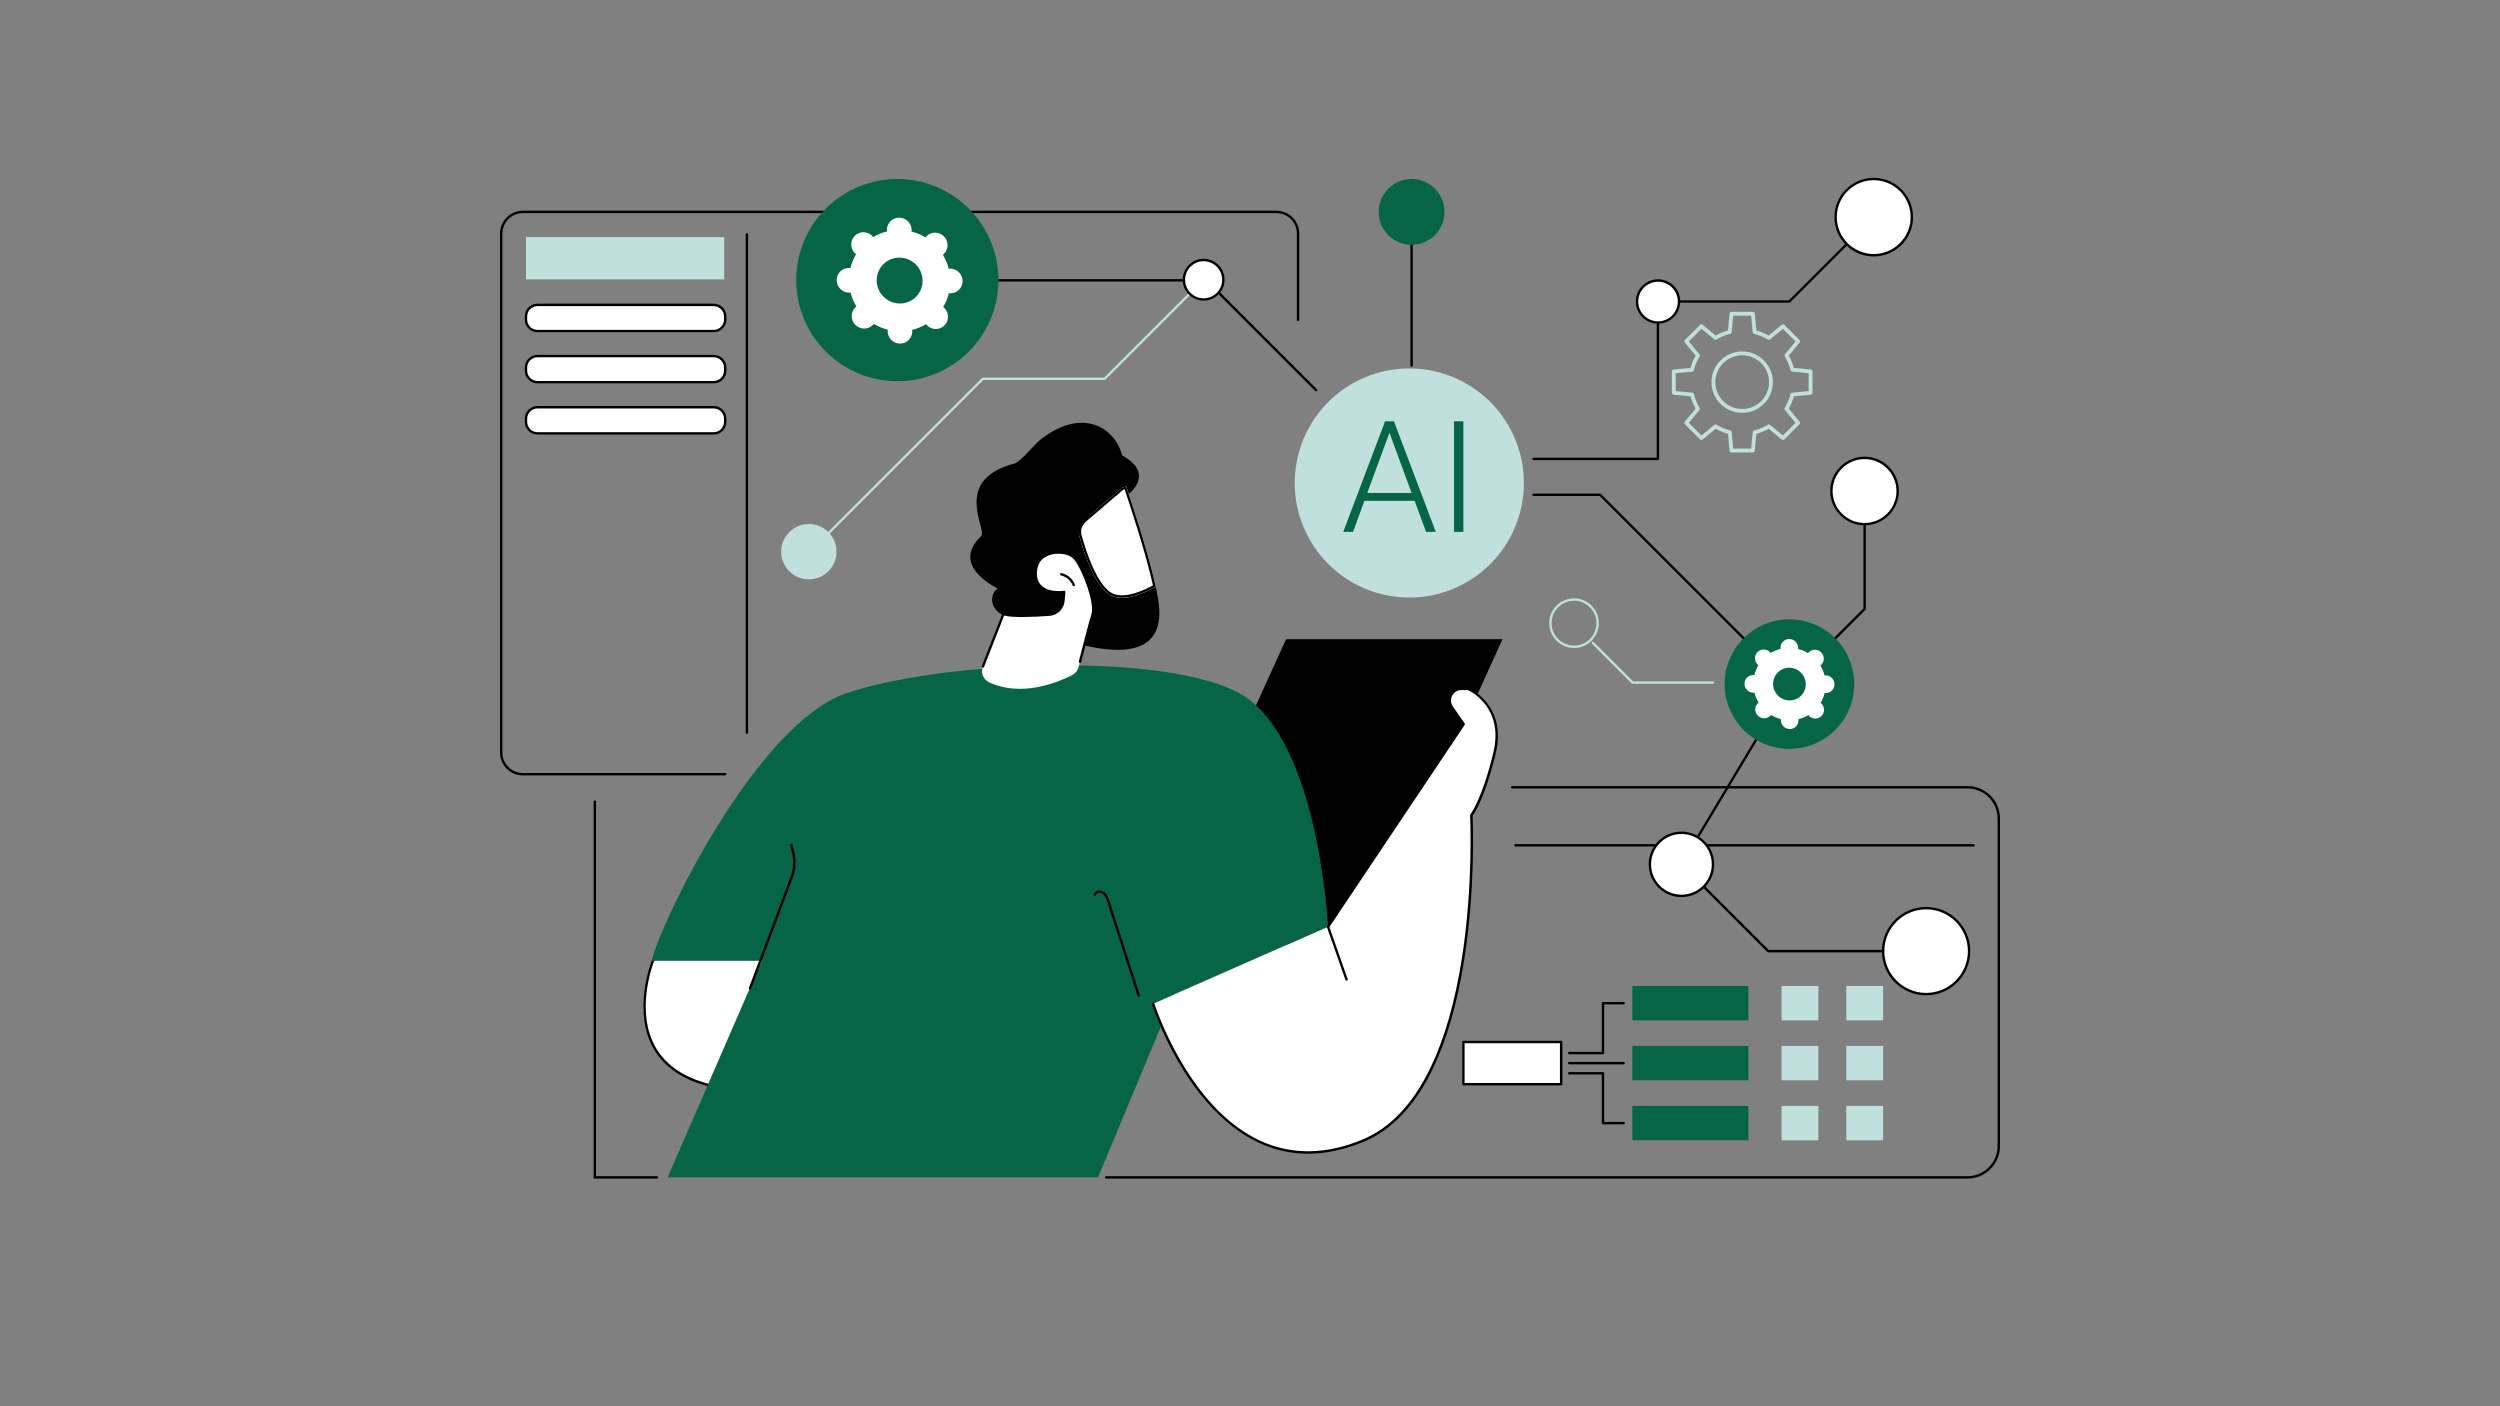
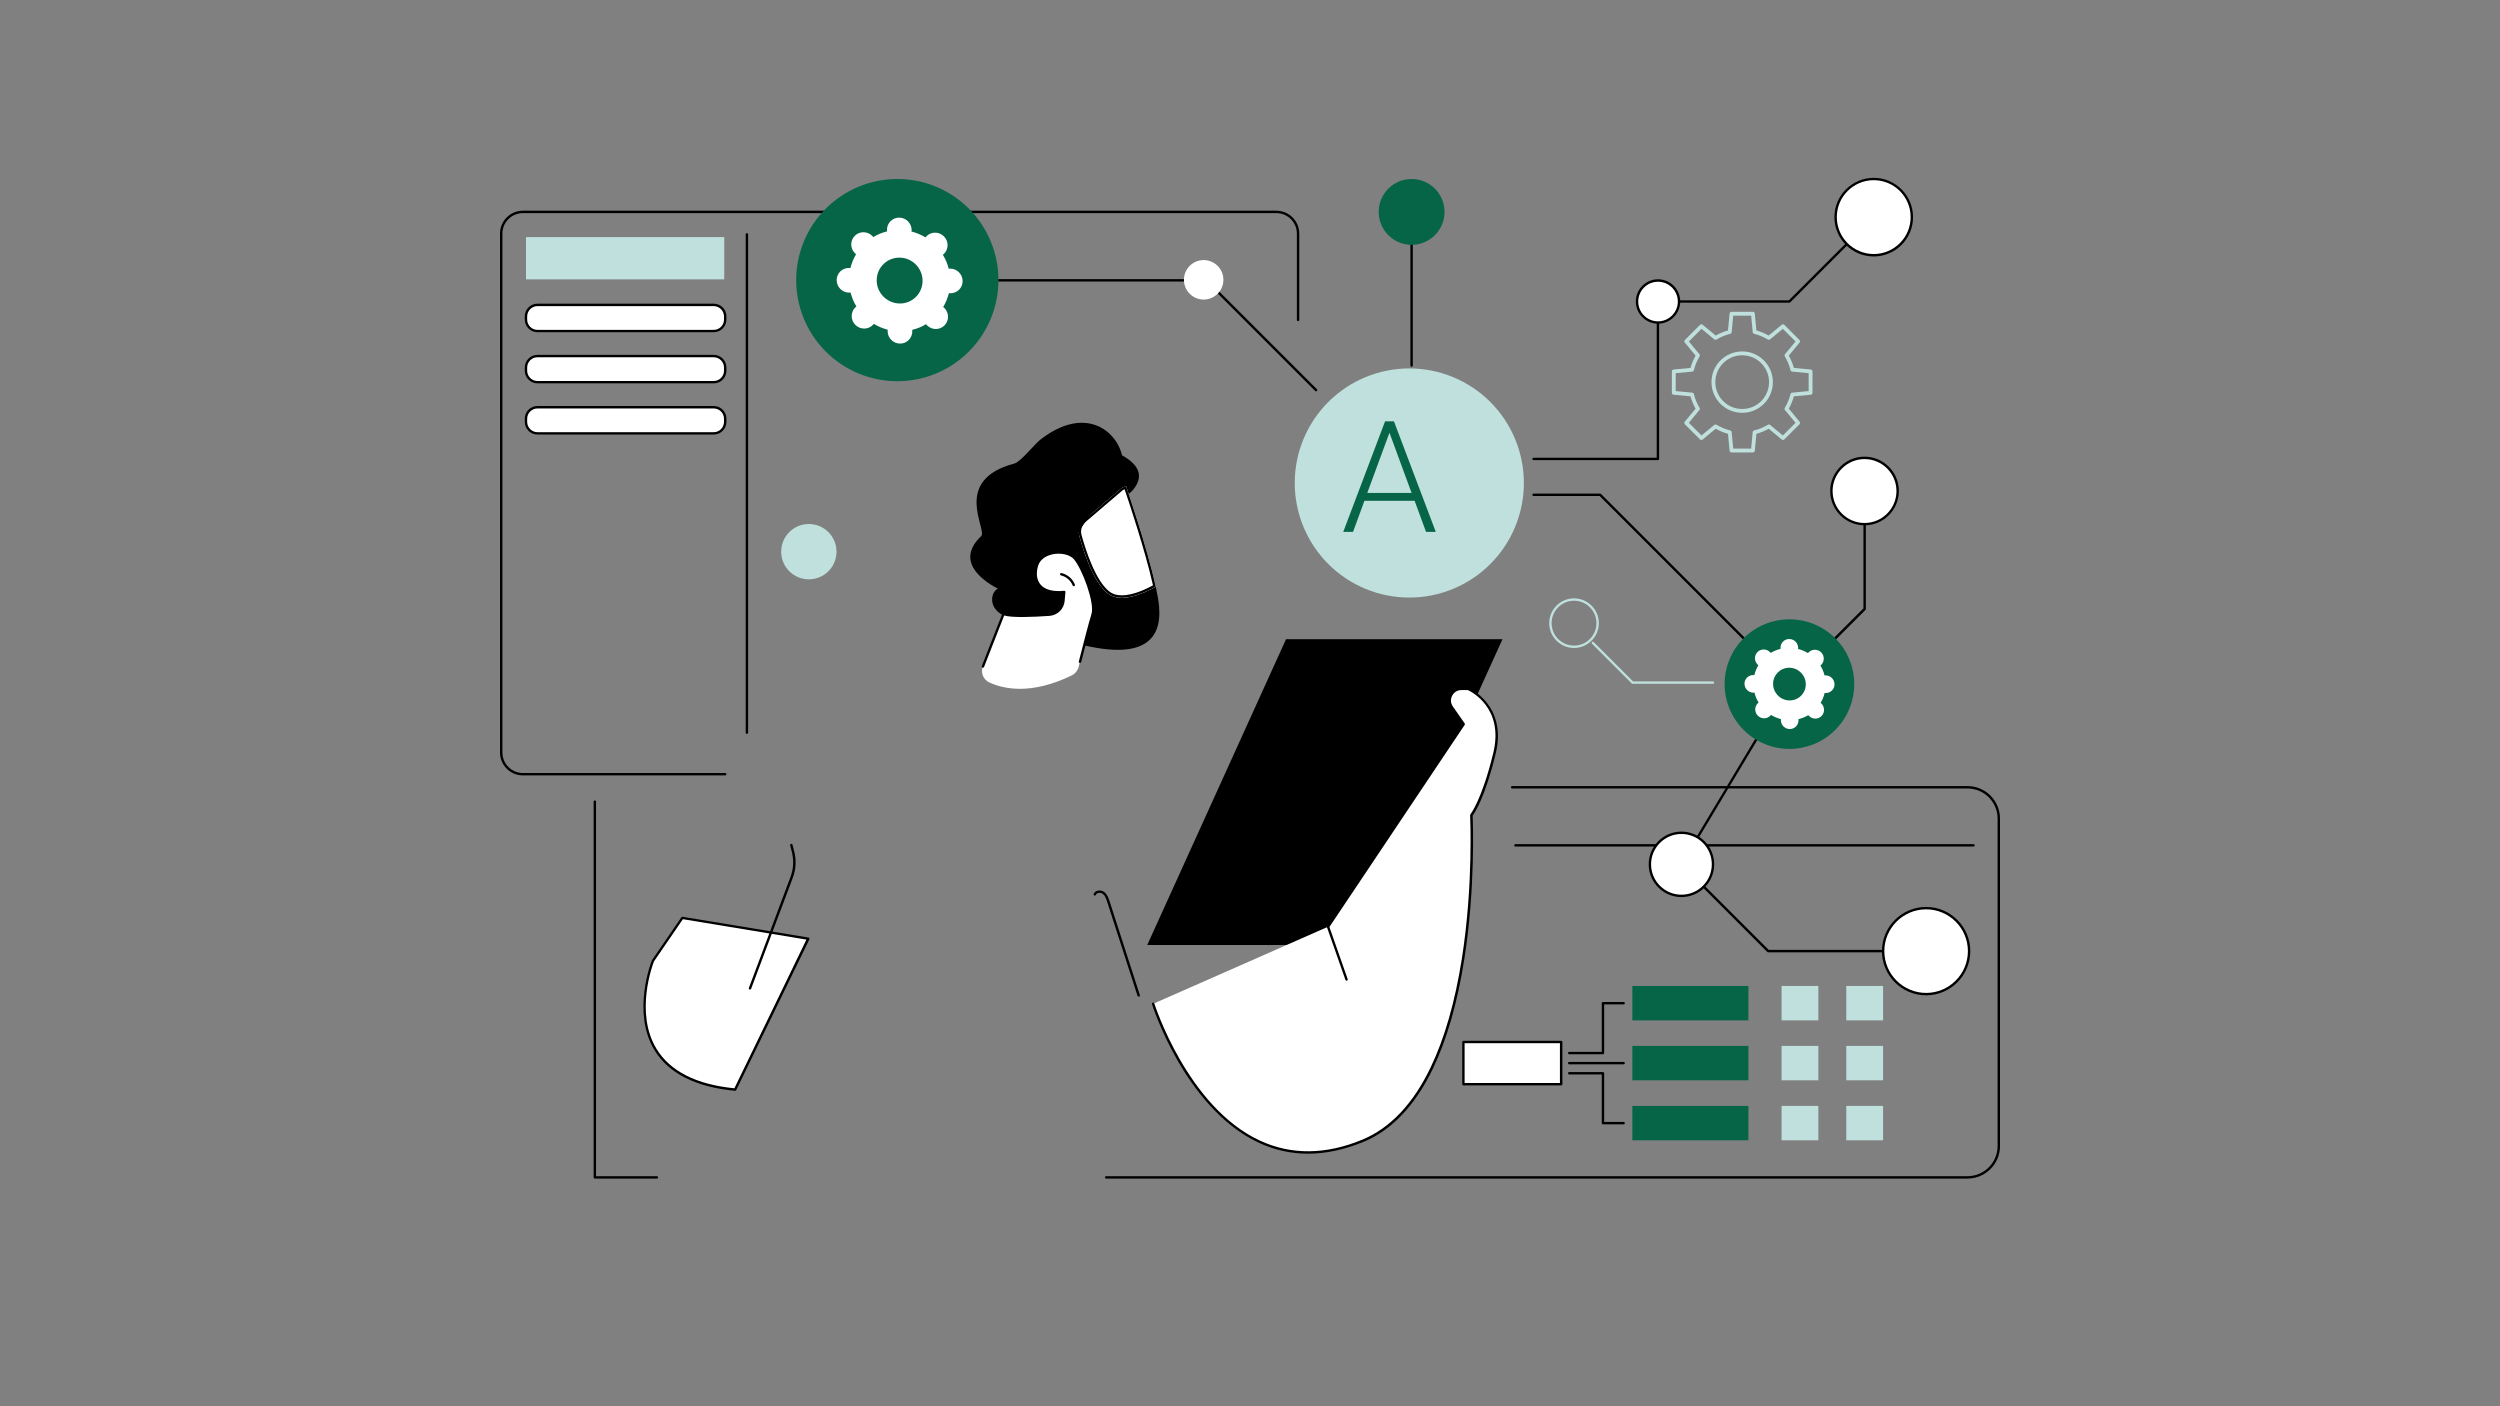
<svg xmlns="http://www.w3.org/2000/svg" width="1920" zoomAndPan="magnify" viewBox="0 0 1440 810" height="1080" preserveAspectRatio="xMidYMid meet" version="1.0">
  <rect x="0" y="0" width="1440" height="810" fill="#808080" stroke="none" />
  <defs>
    <clipPath id="d968a6ceb2">
      <path d="M 963 179.609 L 1044 179.609 L 1044 260.609 L 963 260.609 Z M 963 179.609 " clip-rule="nonzero" />
    </clipPath>
  </defs>
  <path fill="#ffffff" d="M 842.914 600.238 L 899.207 600.238 L 899.207 624.523 L 842.914 624.523 Z M 842.914 600.238 " fill-opacity="1" fill-rule="nonzero" />
  <path fill="#000000" d="M 899.238 625.184 L 842.945 625.184 C 842.57 625.184 842.254 624.871 842.254 624.492 L 842.254 600.207 C 842.254 599.828 842.57 599.512 842.945 599.512 L 899.238 599.512 C 899.617 599.512 899.934 599.828 899.934 600.207 L 899.934 624.492 C 899.934 624.871 899.617 625.184 899.238 625.184 Z M 843.609 623.801 L 898.516 623.801 L 898.516 600.898 L 843.609 600.898 Z M 843.609 623.801 " fill-opacity="1" fill-rule="nonzero" />
  <path fill="#066547" d="M 940.223 567.918 L 1007.066 567.918 L 1007.066 587.73 L 940.223 587.73 Z M 940.223 567.918 " fill-opacity="1" fill-rule="nonzero" />
  <path fill="#066547" d="M 940.223 602.441 L 1007.066 602.441 L 1007.066 622.258 L 940.223 622.258 Z M 940.223 602.441 " fill-opacity="1" fill-rule="nonzero" />
  <path fill="#066547" d="M 940.223 637 L 1007.066 637 L 1007.066 656.812 L 940.223 656.812 Z M 940.223 637 " fill-opacity="1" fill-rule="nonzero" />
  <path fill="#bfe0dc" d="M 1026.188 567.918 L 1047.387 567.918 L 1047.387 587.73 L 1026.188 587.73 Z M 1026.188 567.918 " fill-opacity="1" fill-rule="nonzero" />
  <path fill="#bfe0dc" d="M 1026.188 602.441 L 1047.387 602.441 L 1047.387 622.258 L 1026.188 622.258 Z M 1026.188 602.441 " fill-opacity="1" fill-rule="nonzero" />
  <path fill="#bfe0dc" d="M 1026.188 637 L 1047.387 637 L 1047.387 656.812 L 1026.188 656.812 Z M 1026.188 637 " fill-opacity="1" fill-rule="nonzero" />
  <path fill="#bfe0dc" d="M 1063.453 567.918 L 1084.652 567.918 L 1084.652 587.73 L 1063.453 587.73 Z M 1063.453 567.918 " fill-opacity="1" fill-rule="nonzero" />
  <path fill="#bfe0dc" d="M 1063.453 602.441 L 1084.652 602.441 L 1084.652 622.258 L 1063.453 622.258 Z M 1063.453 602.441 " fill-opacity="1" fill-rule="nonzero" />
  <path fill="#bfe0dc" d="M 1063.453 637 L 1084.652 637 L 1084.652 656.812 L 1063.453 656.812 Z M 1063.453 637 " fill-opacity="1" fill-rule="nonzero" />
  <path fill="#000000" d="M 923.305 607.262 L 903.871 607.262 C 903.492 607.262 903.176 606.945 903.176 606.57 C 903.176 606.191 903.492 605.875 903.871 605.875 L 922.613 605.875 L 922.613 577.84 C 922.613 577.461 922.926 577.148 923.305 577.148 L 935.211 577.148 C 935.59 577.148 935.906 577.461 935.906 577.84 C 935.906 578.219 935.59 578.531 935.211 578.531 L 924 578.531 L 924 606.57 C 924 606.945 923.684 607.262 923.305 607.262 Z M 923.305 607.262 " fill-opacity="1" fill-rule="nonzero" />
  <path fill="#000000" d="M 935.211 647.613 L 923.305 647.613 C 922.926 647.613 922.613 647.301 922.613 646.922 L 922.613 618.887 L 903.871 618.887 C 903.492 618.887 903.176 618.57 903.176 618.191 C 903.176 617.812 903.492 617.5 903.871 617.5 L 923.305 617.5 C 923.684 617.5 924 617.812 924 618.191 L 924 646.227 L 935.211 646.227 C 935.59 646.227 935.906 646.543 935.906 646.922 C 935.906 647.301 935.59 647.613 935.211 647.613 Z M 935.211 647.613 " fill-opacity="1" fill-rule="nonzero" />
  <path fill="#000000" d="M 935.211 613.059 L 903.871 613.059 C 903.492 613.059 903.176 612.742 903.176 612.363 C 903.176 611.988 903.492 611.672 903.871 611.672 L 935.211 611.672 C 935.59 611.672 935.906 611.988 935.906 612.363 C 935.906 612.742 935.59 613.059 935.211 613.059 Z M 935.211 613.059 " fill-opacity="1" fill-rule="nonzero" />
  <path fill="#000000" d="M 378.344 678.863 L 342.621 678.863 C 342.242 678.863 341.93 678.547 341.93 678.168 L 341.93 461.73 C 341.93 461.352 342.242 461.035 342.621 461.035 C 343 461.035 343.316 461.352 343.316 461.73 L 343.316 677.477 L 378.344 677.477 C 378.723 677.477 379.035 677.793 379.035 678.168 C 379.035 678.547 378.723 678.863 378.344 678.863 Z M 378.344 678.863 " fill-opacity="1" fill-rule="nonzero" />
  <path fill="#000000" d="M 1133.289 678.863 L 637.152 678.863 C 636.773 678.863 636.461 678.547 636.461 678.168 C 636.461 677.793 636.773 677.477 637.152 677.477 L 1133.289 677.477 C 1142.832 677.477 1150.613 669.695 1150.613 660.152 L 1150.613 471.492 C 1150.613 461.949 1142.832 454.168 1133.289 454.168 L 870.984 454.168 C 870.605 454.168 870.289 453.852 870.289 453.477 C 870.289 453.098 870.605 452.781 870.984 452.781 L 1133.289 452.781 C 1143.621 452.781 1152 461.191 1152 471.492 L 1152 660.152 C 1152 670.453 1143.59 678.863 1133.289 678.863 Z M 1133.289 678.863 " fill-opacity="1" fill-rule="nonzero" />
  <path fill="#000000" d="M 1136.723 487.621 L 872.871 487.621 C 872.496 487.621 872.18 487.309 872.18 486.93 C 872.18 486.551 872.496 486.234 872.871 486.234 L 1136.723 486.234 C 1137.102 486.234 1137.414 486.551 1137.414 486.93 C 1137.414 487.309 1137.102 487.621 1136.723 487.621 Z M 1136.723 487.621 " fill-opacity="1" fill-rule="nonzero" />
  <path fill="#ffffff" d="M 376.105 553.426 C 376.105 553.426 348.828 620.555 423.453 627.609 L 465.57 540.699 L 393.055 528.73 Z M 376.105 553.426 " fill-opacity="1" fill-rule="nonzero" />
  <path fill="#000000" d="M 423.453 628.305 C 423.422 628.305 423.422 628.305 423.391 628.305 C 400.711 626.16 385.086 618.254 376.957 604.836 C 363.664 582.879 375.352 553.457 375.477 553.176 C 375.508 553.145 375.508 553.082 375.539 553.051 L 392.488 528.352 C 392.645 528.133 392.898 528.008 393.18 528.07 L 465.695 540.039 C 465.914 540.07 466.105 540.195 466.199 540.418 C 466.293 540.605 466.293 540.828 466.199 541.047 L 424.051 627.926 C 423.957 628.148 423.703 628.305 423.453 628.305 Z M 376.707 553.742 C 376.074 555.316 365.461 583.258 378.125 604.113 C 385.969 617.027 401.055 624.68 423.012 626.855 L 464.5 541.203 L 393.34 529.453 Z M 376.707 553.742 " fill-opacity="1" fill-rule="nonzero" />
  <path fill="#000000" d="M 785.488 544.324 L 660.809 544.324 L 740.758 368.172 L 865.438 368.172 Z M 785.488 544.324 " fill-opacity="1" fill-rule="nonzero" />
-   <path fill="#066547" d="M 384.551 678.168 L 632.461 678.168 L 676.465 572.609 L 764.918 533.77 C 764.918 533.77 759.598 421.219 711.559 398.066 C 663.52 374.914 538.652 381.496 487.051 399.484 C 435.453 417.469 380.141 531.977 375.383 553.426 L 438.762 553.426 Z M 384.551 678.168 " fill-opacity="1" fill-rule="nonzero" />
  <path fill="#000000" d="M 431.988 569.996 C 431.895 569.996 431.832 569.996 431.738 569.965 C 431.391 569.84 431.203 569.43 431.328 569.082 L 455.332 505.105 C 457.062 500.508 457.316 495.559 456.117 490.805 L 455.141 486.93 C 455.047 486.551 455.27 486.172 455.645 486.078 C 456.023 485.984 456.402 486.203 456.496 486.582 L 457.473 490.457 C 458.766 495.496 458.48 500.727 456.656 505.578 L 432.652 569.555 C 432.555 569.84 432.273 569.996 431.988 569.996 Z M 431.988 569.996 " fill-opacity="1" fill-rule="nonzero" />
  <path fill="#000000" d="M 655.863 574.059 C 655.582 574.059 655.297 573.871 655.203 573.586 L 637.75 519.5 C 637.121 517.547 636.492 515.848 635.168 514.84 C 634.445 514.305 633.375 514.113 632.492 514.367 C 632.051 514.492 631.516 514.777 631.262 515.406 C 631.137 515.754 630.727 515.941 630.379 515.816 C 630.035 515.688 629.844 515.281 629.973 514.934 C 630.316 514.02 631.074 513.359 632.113 513.074 C 633.406 512.695 634.949 512.98 636.02 513.77 C 637.816 515.121 638.539 517.422 639.105 519.09 L 656.559 573.18 C 656.684 573.555 656.465 573.934 656.117 574.059 C 656.023 574.059 655.961 574.059 655.863 574.059 Z M 655.863 574.059 " fill-opacity="1" fill-rule="nonzero" />
  <path fill="#ffffff" d="M 664.211 578.188 L 764.953 533.801 L 843.074 417.094 L 836.27 407.328 C 833.148 402.855 836.363 396.773 841.781 396.773 L 845.562 396.773 C 845.562 396.773 867.453 406.191 860.777 433.82 C 854.098 461.414 847.453 469.539 847.453 469.539 C 847.453 469.539 855.547 627.641 785.113 657.031 C 700.027 692.504 664.211 578.188 664.211 578.188 Z M 664.211 578.188 " fill-opacity="1" fill-rule="nonzero" />
  <path fill="#000000" d="M 753.453 664.531 C 743.594 664.531 734.082 662.418 725.039 658.199 C 702.957 647.898 687.43 626.762 678.262 610.82 C 668.371 593.59 663.613 578.562 663.551 578.406 C 663.426 578.027 663.645 577.652 663.992 577.523 C 664.371 577.398 664.746 577.621 664.875 577.965 C 665.062 578.562 683.965 637.535 725.605 656.938 C 743.75 665.379 763.691 665.191 784.859 656.371 C 800.77 649.723 813.934 635.832 823.953 615.012 C 832.016 598.316 838.098 577.148 842.035 552.137 C 848.742 509.484 846.789 469.949 846.789 469.539 C 846.789 469.383 846.852 469.195 846.949 469.066 C 847.012 468.973 853.594 460.688 860.145 433.629 C 866.383 407.738 847.355 398.316 845.438 397.469 L 841.812 397.469 C 839.512 397.469 837.527 398.664 836.457 400.711 C 835.387 402.727 835.543 405.059 836.867 406.949 L 843.672 416.715 C 843.828 416.934 843.828 417.25 843.672 417.5 L 765.551 534.211 C 765.328 534.527 764.922 534.621 764.574 534.402 C 764.258 534.18 764.164 533.77 764.383 533.426 L 842.254 417.125 L 835.734 407.738 C 834.125 405.438 833.938 402.57 835.262 400.082 C 836.551 397.594 839.008 396.113 841.844 396.113 L 845.625 396.113 C 845.719 396.113 845.812 396.145 845.906 396.176 C 846.129 396.27 868.273 406.16 861.531 434.008 C 855.422 459.367 849.34 468.312 848.238 469.793 C 848.398 473.289 849.879 511.438 843.449 552.418 C 839.512 577.555 833.371 598.852 825.273 615.672 C 815.07 636.777 801.68 650.922 785.457 657.695 C 774.371 662.23 763.723 664.531 753.453 664.531 Z M 753.453 664.531 " fill-opacity="1" fill-rule="nonzero" />
  <path fill="#000000" d="M 775.629 564.895 C 775.348 564.895 775.062 564.703 774.969 564.422 L 764.289 533.992 C 764.164 533.645 764.352 533.234 764.699 533.109 C 765.047 532.984 765.457 533.172 765.582 533.52 L 776.262 563.949 C 776.387 564.293 776.195 564.703 775.852 564.832 C 775.758 564.863 775.691 564.895 775.629 564.895 Z M 775.629 564.895 " fill-opacity="1" fill-rule="nonzero" />
  <path fill="#000000" d="M 597.715 302.715 C 597.715 302.715 620.805 250.266 643.578 260.91 C 667.898 272.254 649.156 285.355 649.156 285.355 C 649.156 285.355 658.008 295.656 638.445 299.152 C 634.254 299.91 620.047 311.344 615.922 311.816 C 600.832 313.52 597.715 302.715 597.715 302.715 Z M 597.715 302.715 " fill-opacity="1" fill-rule="nonzero" />
  <path fill="#000000" d="M 667.645 349.586 C 667.395 346.438 666.699 342.402 665.723 337.93 C 657.723 342.402 645.562 347.414 638.32 341.996 C 626.852 333.363 620.301 303.152 620.301 303.152 L 646.133 281.074 L 596.328 302.648 C 596.328 302.648 567.348 354.312 612.836 368.52 C 658.289 382.66 669.254 368.77 667.645 349.586 Z M 667.645 349.586 " fill-opacity="1" fill-rule="nonzero" />
  <path fill="#ffffff" d="M 638.32 341.965 C 645.531 347.383 657.691 342.371 665.723 337.898 C 660.777 315.125 648.621 279.969 648.621 279.969 L 646.164 281.039 L 624.395 299.625 C 621.844 301.801 620.773 305.234 621.656 308.477 C 624.082 317.551 629.875 335.633 638.32 341.965 Z M 638.32 341.965 " fill-opacity="1" fill-rule="nonzero" />
  <path fill="#000000" d="M 647.77 281.828 C 650.035 288.508 659.707 317.328 664.117 337.176 C 659.047 339.914 652.117 342.906 646.195 342.906 C 643.359 342.906 640.965 342.215 639.137 340.828 C 630.852 334.594 625.059 315.848 622.945 308.102 C 622.223 305.391 623.137 302.492 625.246 300.664 L 646.855 282.207 Z M 648.59 279.969 L 646.133 281.039 L 624.363 299.625 C 621.812 301.801 620.742 305.234 621.625 308.477 C 624.082 317.582 629.875 335.633 638.32 341.965 C 640.555 343.664 643.297 344.324 646.195 344.324 C 652.684 344.324 660.18 340.988 665.691 337.898 C 660.777 315.156 648.59 279.969 648.59 279.969 Z M 648.59 279.969 " fill-opacity="1" fill-rule="nonzero" />
  <path fill="#000000" d="M 599.637 252.91 C 595.793 255.84 588.012 266.016 584.199 267.023 C 547.977 276.598 568.922 305.234 565.145 308.824 C 548.449 324.699 569.836 336.449 574.781 339.098 C 571.066 340.988 570.531 346.531 572.797 350.027 C 575.066 353.555 579.16 355.383 583.16 356.578 C 589.336 358.406 595.824 359.133 602.25 358.879 C 606.219 358.723 610.379 358.121 613.496 355.664 C 617.34 352.641 618.695 347.477 619.48 342.656 C 621.152 332.293 621.152 321.613 619.418 311.25 C 618.664 306.715 645.188 274.363 646.32 269.922 C 649.879 255.934 630.602 229.316 599.637 252.91 Z M 599.637 252.91 " fill-opacity="1" fill-rule="nonzero" />
  <path fill="#ffffff" d="M 569.805 393.059 C 577.742 396.773 593.746 400.555 617.34 389.023 C 619.324 388.047 620.773 386.254 621.309 384.109 C 623.168 376.707 627.672 359.164 629.34 353.871 C 631.484 347.129 623.766 327.031 619.039 321.582 C 614.316 316.133 599.887 317.047 597.305 325.582 C 594.723 334.121 598.5 342.434 612.992 340.922 L 612.551 345.965 C 612.172 350.277 608.707 353.68 604.391 353.996 C 595.668 354.594 581.996 355.227 577.996 353.617 L 566.121 383.922 C 564.766 387.449 566.371 391.449 569.805 393.059 Z M 569.805 393.059 " fill-opacity="1" fill-rule="nonzero" />
  <path fill="#000000" d="M 566.152 384.613 C 566.055 384.613 565.992 384.613 565.898 384.551 C 565.551 384.426 565.363 384.016 565.52 383.637 L 577.395 353.336 C 577.461 353.176 577.586 353.02 577.773 352.957 C 577.934 352.895 578.152 352.895 578.309 352.957 C 581.238 354.152 590.5 354.281 604.391 353.305 C 608.395 353.02 611.543 349.934 611.891 345.902 L 612.27 341.68 C 604.141 342.34 600.141 339.758 598.25 337.457 C 595.793 334.465 595.227 330.184 596.676 325.395 C 597.809 321.645 601.211 318.906 606.031 317.898 C 611.387 316.762 616.992 318.086 619.605 321.141 C 624.176 326.434 632.363 346.844 630.035 354.121 C 628.555 358.785 624.836 373.148 622.758 381.34 C 622.664 381.719 622.285 381.938 621.906 381.844 C 621.527 381.75 621.309 381.371 621.402 380.992 C 623.48 372.801 627.199 358.406 628.68 353.711 C 630.727 347.316 623.293 327.598 618.535 322.086 C 616.238 319.441 611.102 318.273 606.281 319.281 C 602 320.195 598.973 322.59 597.965 325.836 C 596.645 330.184 597.117 333.992 599.289 336.641 C 601.809 339.695 606.535 340.953 612.93 340.293 C 613.148 340.262 613.34 340.355 613.496 340.484 C 613.652 340.641 613.715 340.828 613.684 341.051 L 613.246 346.09 C 612.836 350.785 609.148 354.406 604.457 354.754 C 594.973 355.414 583.004 355.887 578.406 354.531 L 566.781 384.238 C 566.688 384.426 566.402 384.613 566.152 384.613 Z M 566.152 384.613 " fill-opacity="1" fill-rule="nonzero" />
  <path fill="#000000" d="M 618.473 337.648 C 618.191 337.648 617.938 337.488 617.844 337.207 C 616.742 334.371 614.094 332.102 611.133 331.441 C 610.754 331.348 610.535 331 610.598 330.621 C 610.691 330.246 611.039 330.023 611.418 330.086 C 614.883 330.875 617.844 333.395 619.137 336.703 C 619.262 337.051 619.102 337.457 618.758 337.617 C 618.664 337.617 618.566 337.648 618.473 337.648 Z M 618.473 337.648 " fill-opacity="1" fill-rule="nonzero" />
  <path fill="#bfe0dc" d="M 858.422 231.539 C 859.188 232.301 859.93 233.082 860.656 233.883 C 861.383 234.684 862.086 235.5 862.773 236.336 C 863.457 237.172 864.121 238.023 864.766 238.891 C 865.406 239.758 866.031 240.641 866.629 241.539 C 867.23 242.438 867.809 243.348 868.363 244.273 C 868.918 245.203 869.449 246.141 869.961 247.094 C 870.469 248.047 870.953 249.012 871.414 249.988 C 871.879 250.965 872.316 251.949 872.727 252.949 C 873.141 253.945 873.531 254.953 873.895 255.969 C 874.258 256.988 874.598 258.012 874.91 259.047 C 875.223 260.078 875.512 261.121 875.773 262.168 C 876.035 263.215 876.273 264.27 876.484 265.328 C 876.695 266.387 876.879 267.449 877.039 268.52 C 877.195 269.586 877.328 270.66 877.434 271.734 C 877.539 272.809 877.621 273.887 877.672 274.965 C 877.727 276.043 877.754 277.121 877.754 278.203 C 877.754 279.281 877.727 280.363 877.672 281.441 C 877.621 282.52 877.539 283.598 877.434 284.672 C 877.328 285.746 877.195 286.816 877.039 287.887 C 876.879 288.953 876.695 290.02 876.484 291.078 C 876.273 292.137 876.039 293.191 875.773 294.238 C 875.512 295.285 875.227 296.324 874.91 297.359 C 874.598 298.395 874.258 299.418 873.895 300.434 C 873.531 301.453 873.145 302.461 872.73 303.457 C 872.316 304.457 871.879 305.441 871.418 306.418 C 870.957 307.395 870.469 308.359 869.961 309.312 C 869.453 310.266 868.918 311.203 868.363 312.129 C 867.809 313.059 867.23 313.969 866.633 314.867 C 866.031 315.766 865.41 316.648 864.766 317.516 C 864.121 318.383 863.457 319.234 862.773 320.07 C 862.09 320.902 861.383 321.723 860.656 322.523 C 859.934 323.32 859.188 324.105 858.426 324.867 C 857.66 325.633 856.879 326.375 856.078 327.102 C 855.277 327.828 854.461 328.531 853.625 329.219 C 852.789 329.902 851.941 330.566 851.07 331.211 C 850.203 331.852 849.32 332.477 848.422 333.074 C 847.527 333.676 846.613 334.254 845.688 334.809 C 844.762 335.363 843.82 335.895 842.867 336.406 C 841.918 336.914 840.953 337.398 839.977 337.859 C 839 338.324 838.012 338.762 837.016 339.172 C 836.016 339.586 835.008 339.977 833.992 340.34 C 832.977 340.703 831.949 341.043 830.918 341.355 C 829.883 341.668 828.844 341.957 827.797 342.219 C 826.746 342.48 825.695 342.719 824.633 342.93 C 823.574 343.141 822.512 343.324 821.441 343.484 C 820.375 343.641 819.305 343.773 818.227 343.879 C 817.152 343.984 816.078 344.066 814.996 344.117 C 813.918 344.172 812.84 344.199 811.762 344.199 C 810.68 344.199 809.602 344.172 808.523 344.117 C 807.441 344.066 806.367 343.984 805.293 343.879 C 804.215 343.773 803.145 343.641 802.078 343.484 C 801.008 343.324 799.945 343.141 798.887 342.93 C 797.824 342.719 796.773 342.484 795.723 342.219 C 794.676 341.957 793.637 341.668 792.602 341.355 C 791.57 341.043 790.543 340.703 789.527 340.34 C 788.512 339.977 787.504 339.586 786.504 339.176 C 785.508 338.762 784.52 338.324 783.543 337.863 C 782.566 337.398 781.602 336.914 780.652 336.406 C 779.699 335.895 778.758 335.363 777.832 334.809 C 776.906 334.254 775.992 333.676 775.094 333.078 C 774.199 332.477 773.316 331.855 772.445 331.211 C 771.578 330.566 770.727 329.902 769.895 329.219 C 769.059 328.531 768.242 327.828 767.441 327.102 C 766.641 326.379 765.859 325.633 765.094 324.871 C 764.332 324.105 763.586 323.324 762.859 322.523 C 762.137 321.723 761.43 320.906 760.746 320.07 C 760.059 319.234 759.395 318.383 758.754 317.516 C 758.109 316.648 757.488 315.766 756.887 314.867 C 756.289 313.973 755.711 313.059 755.156 312.133 C 754.598 311.207 754.066 310.266 753.559 309.312 C 753.047 308.363 752.562 307.398 752.102 306.422 C 751.641 305.445 751.203 304.457 750.789 303.461 C 750.375 302.461 749.988 301.453 749.621 300.438 C 749.258 299.422 748.922 298.395 748.605 297.363 C 748.293 296.328 748.004 295.289 747.742 294.238 C 747.48 293.191 747.242 292.141 747.031 291.078 C 746.824 290.02 746.637 288.957 746.48 287.887 C 746.32 286.82 746.188 285.75 746.082 284.672 C 745.977 283.598 745.898 282.523 745.844 281.441 C 745.793 280.363 745.766 279.285 745.766 278.203 C 745.766 277.125 745.793 276.047 745.844 274.965 C 745.898 273.887 745.977 272.812 746.082 271.734 C 746.188 270.66 746.32 269.59 746.48 268.523 C 746.637 267.453 746.82 266.391 747.031 265.328 C 747.242 264.27 747.48 263.219 747.742 262.168 C 748.004 261.121 748.293 260.082 748.605 259.047 C 748.918 258.016 749.258 256.988 749.621 255.973 C 749.984 254.957 750.375 253.949 750.789 252.949 C 751.199 251.953 751.637 250.965 752.102 249.988 C 752.562 249.012 753.047 248.047 753.559 247.094 C 754.066 246.145 754.598 245.203 755.152 244.277 C 755.707 243.352 756.285 242.438 756.887 241.539 C 757.484 240.641 758.109 239.758 758.75 238.891 C 759.395 238.023 760.059 237.172 760.742 236.34 C 761.43 235.504 762.133 234.688 762.859 233.887 C 763.586 233.086 764.328 232.305 765.094 231.539 C 765.855 230.777 766.641 230.031 767.438 229.305 C 768.238 228.582 769.059 227.875 769.891 227.191 C 770.727 226.504 771.578 225.84 772.445 225.199 C 773.312 224.555 774.195 223.934 775.094 223.332 C 775.992 222.73 776.902 222.156 777.828 221.598 C 778.758 221.043 779.695 220.512 780.648 220.004 C 781.602 219.492 782.566 219.008 783.543 218.547 C 784.52 218.086 785.504 217.648 786.504 217.234 C 787.5 216.82 788.508 216.434 789.523 216.066 C 790.543 215.703 791.566 215.367 792.602 215.051 C 793.633 214.738 794.676 214.449 795.723 214.188 C 796.77 213.926 797.824 213.688 798.883 213.477 C 799.941 213.266 801.004 213.082 802.074 212.926 C 803.141 212.766 804.215 212.633 805.289 212.527 C 806.363 212.422 807.441 212.344 808.52 212.289 C 809.598 212.238 810.676 212.211 811.758 212.211 C 812.836 212.211 813.918 212.234 814.996 212.289 C 816.074 212.344 817.152 212.422 818.227 212.527 C 819.301 212.633 820.371 212.766 821.441 212.926 C 822.508 213.082 823.574 213.266 824.633 213.477 C 825.691 213.688 826.746 213.926 827.793 214.188 C 828.84 214.449 829.883 214.738 830.914 215.051 C 831.949 215.363 832.973 215.703 833.988 216.066 C 835.008 216.43 836.016 216.82 837.012 217.234 C 838.012 217.645 838.996 218.082 839.973 218.547 C 840.949 219.008 841.914 219.492 842.867 220 C 843.82 220.512 844.758 221.043 845.684 221.598 C 846.613 222.152 847.523 222.73 848.422 223.332 C 849.32 223.93 850.203 224.555 851.07 225.195 C 851.938 225.84 852.789 226.504 853.625 227.188 C 854.457 227.875 855.277 228.578 856.078 229.305 C 856.875 230.031 857.66 230.773 858.422 231.539 Z M 858.422 231.539 " fill-opacity="1" fill-rule="nonzero" />
  <path fill="#066547" d="M 814.816 288.477 L 785.898 288.477 L 779.348 306.367 L 773.707 306.367 L 797.805 242.672 L 802.91 242.672 L 827.008 306.367 L 821.402 306.367 Z M 787.539 283.938 L 813.086 283.938 L 800.328 249.258 Z M 787.539 283.938 " fill-opacity="1" fill-rule="nonzero" />
-   <path fill="#066547" d="M 837.527 242.672 L 842.914 242.672 L 842.914 306.367 L 837.527 306.367 Z M 837.527 242.672 " fill-opacity="1" fill-rule="nonzero" />
  <path fill="#000000" d="M 954.965 265.039 L 883.332 265.039 C 882.953 265.039 882.637 264.723 882.637 264.344 C 882.637 263.969 882.953 263.652 883.332 263.652 L 954.27 263.652 L 954.27 173.688 C 954.27 173.309 954.586 172.992 954.965 172.992 L 1030.375 172.992 L 1078.793 124.578 C 1079.074 124.293 1079.516 124.293 1079.77 124.578 C 1080.051 124.859 1080.051 125.301 1079.77 125.555 L 1031.164 174.16 C 1031.039 174.285 1030.848 174.348 1030.66 174.348 L 955.656 174.348 L 955.656 264.312 C 955.656 264.723 955.34 265.039 954.965 265.039 Z M 954.965 265.039 " fill-opacity="1" fill-rule="nonzero" />
-   <path fill="#ffffff" d="M 957.137 161.715 C 957.922 161.855 958.68 162.074 959.418 162.363 C 960.156 162.656 960.859 163.016 961.527 163.445 C 962.195 163.875 962.816 164.367 963.387 164.918 C 963.957 165.473 964.469 166.074 964.922 166.727 C 965.375 167.379 965.758 168.07 966.074 168.797 C 966.391 169.527 966.633 170.277 966.801 171.055 C 966.973 171.832 967.062 172.617 967.074 173.41 C 967.09 174.203 967.023 174.992 966.883 175.773 C 966.742 176.555 966.523 177.316 966.234 178.055 C 965.941 178.793 965.582 179.496 965.152 180.164 C 964.723 180.832 964.23 181.453 963.68 182.023 C 963.125 182.594 962.523 183.105 961.871 183.559 C 961.219 184.012 960.527 184.395 959.801 184.711 C 959.07 185.027 958.316 185.27 957.543 185.438 C 956.766 185.605 955.98 185.699 955.188 185.711 C 954.391 185.723 953.605 185.66 952.824 185.52 C 952.043 185.375 951.281 185.16 950.543 184.867 C 949.805 184.578 949.102 184.215 948.434 183.785 C 947.766 183.355 947.145 182.867 946.574 182.312 C 946.004 181.762 945.492 181.16 945.039 180.508 C 944.586 179.855 944.203 179.164 943.887 178.434 C 943.57 177.707 943.328 176.953 943.16 176.176 C 942.992 175.402 942.898 174.617 942.887 173.82 C 942.871 173.027 942.938 172.238 943.078 171.457 C 943.219 170.676 943.438 169.918 943.727 169.18 C 944.02 168.438 944.379 167.734 944.809 167.066 C 945.242 166.398 945.73 165.781 946.285 165.211 C 946.836 164.637 947.438 164.125 948.09 163.676 C 948.742 163.223 949.434 162.836 950.164 162.52 C 950.891 162.203 951.645 161.961 952.418 161.793 C 953.195 161.625 953.98 161.535 954.773 161.523 C 955.57 161.508 956.355 161.574 957.137 161.715 Z M 957.137 161.715 " fill-opacity="1" fill-rule="nonzero" />
+   <path fill="#ffffff" d="M 957.137 161.715 C 957.922 161.855 958.68 162.074 959.418 162.363 C 960.156 162.656 960.859 163.016 961.527 163.445 C 962.195 163.875 962.816 164.367 963.387 164.918 C 963.957 165.473 964.469 166.074 964.922 166.727 C 965.375 167.379 965.758 168.07 966.074 168.797 C 966.391 169.527 966.633 170.277 966.801 171.055 C 966.973 171.832 967.062 172.617 967.074 173.41 C 967.09 174.203 967.023 174.992 966.883 175.773 C 966.742 176.555 966.523 177.316 966.234 178.055 C 965.941 178.793 965.582 179.496 965.152 180.164 C 964.723 180.832 964.23 181.453 963.68 182.023 C 963.125 182.594 962.523 183.105 961.871 183.559 C 961.219 184.012 960.527 184.395 959.801 184.711 C 959.07 185.027 958.316 185.27 957.543 185.438 C 956.766 185.605 955.98 185.699 955.188 185.711 C 954.391 185.723 953.605 185.66 952.824 185.52 C 952.043 185.375 951.281 185.16 950.543 184.867 C 949.805 184.578 949.102 184.215 948.434 183.785 C 947.766 183.355 947.145 182.867 946.574 182.312 C 946.004 181.762 945.492 181.16 945.039 180.508 C 944.586 179.855 944.203 179.164 943.887 178.434 C 943.57 177.707 943.328 176.953 943.16 176.176 C 942.992 175.402 942.898 174.617 942.887 173.82 C 942.871 173.027 942.938 172.238 943.078 171.457 C 943.219 170.676 943.438 169.918 943.727 169.18 C 944.02 168.438 944.379 167.734 944.809 167.066 C 945.242 166.398 945.73 165.781 946.285 165.211 C 946.836 164.637 947.438 164.125 948.09 163.676 C 950.891 162.203 951.645 161.961 952.418 161.793 C 953.195 161.625 953.98 161.535 954.773 161.523 C 955.57 161.508 956.355 161.574 957.137 161.715 Z M 957.137 161.715 " fill-opacity="1" fill-rule="nonzero" />
  <path fill="#000000" d="M 955.027 186.445 C 947.969 186.445 942.238 180.711 942.238 173.656 C 942.238 166.598 947.969 160.867 955.027 160.867 C 962.082 160.867 967.816 166.598 967.816 173.656 C 967.785 180.711 962.051 186.445 955.027 186.445 Z M 955.027 162.285 C 948.758 162.285 943.625 167.387 943.625 173.688 C 943.625 179.957 948.727 185.09 955.027 185.09 C 961.297 185.09 966.43 179.988 966.43 173.688 C 966.398 167.387 961.297 162.285 955.027 162.285 Z M 955.027 162.285 " fill-opacity="1" fill-rule="nonzero" />
  <path fill="#ffffff" d="M 1084.379 103.762 C 1085.078 103.926 1085.766 104.125 1086.449 104.359 C 1087.129 104.59 1087.797 104.855 1088.449 105.156 C 1089.102 105.453 1089.742 105.785 1090.363 106.145 C 1090.984 106.508 1091.586 106.898 1092.172 107.316 C 1092.754 107.738 1093.316 108.188 1093.855 108.66 C 1094.395 109.137 1094.91 109.637 1095.398 110.164 C 1095.891 110.691 1096.352 111.238 1096.789 111.812 C 1097.223 112.383 1097.633 112.977 1098.008 113.586 C 1098.387 114.199 1098.734 114.828 1099.051 115.473 C 1099.367 116.117 1099.652 116.777 1099.902 117.453 C 1100.152 118.125 1100.371 118.809 1100.555 119.504 C 1100.738 120.199 1100.891 120.902 1101.004 121.613 C 1101.121 122.324 1101.199 123.035 1101.246 123.754 C 1101.289 124.473 1101.301 125.191 1101.273 125.91 C 1101.25 126.625 1101.188 127.344 1101.09 128.055 C 1100.996 128.77 1100.867 129.473 1100.699 130.176 C 1100.535 130.875 1100.336 131.562 1100.102 132.246 C 1099.871 132.926 1099.605 133.59 1099.305 134.246 C 1099.008 134.898 1098.676 135.539 1098.316 136.16 C 1097.953 136.781 1097.562 137.383 1097.141 137.969 C 1096.723 138.551 1096.273 139.113 1095.797 139.652 C 1095.324 140.191 1094.82 140.707 1094.297 141.195 C 1093.77 141.684 1093.219 142.148 1092.648 142.586 C 1092.078 143.02 1091.484 143.43 1090.875 143.805 C 1090.262 144.184 1089.633 144.531 1088.988 144.848 C 1088.34 145.164 1087.68 145.445 1087.008 145.699 C 1086.336 145.949 1085.648 146.168 1084.953 146.352 C 1084.258 146.535 1083.559 146.688 1082.848 146.801 C 1082.137 146.918 1081.422 146.996 1080.707 147.043 C 1079.988 147.086 1079.27 147.098 1078.551 147.07 C 1077.832 147.043 1077.117 146.984 1076.406 146.887 C 1075.691 146.793 1074.984 146.66 1074.285 146.496 C 1073.586 146.332 1072.895 146.133 1072.215 145.898 C 1071.535 145.668 1070.867 145.398 1070.215 145.102 C 1069.559 144.805 1068.922 144.473 1068.301 144.113 C 1067.68 143.75 1067.074 143.359 1066.492 142.938 C 1065.91 142.52 1065.348 142.07 1064.809 141.594 C 1064.27 141.121 1063.754 140.617 1063.266 140.094 C 1062.773 139.566 1062.312 139.016 1061.875 138.445 C 1061.438 137.875 1061.031 137.281 1060.652 136.672 C 1060.277 136.059 1059.93 135.43 1059.613 134.785 C 1059.297 134.137 1059.012 133.477 1058.762 132.805 C 1058.512 132.129 1058.293 131.445 1058.109 130.75 C 1057.926 130.055 1057.773 129.355 1057.66 128.645 C 1057.543 127.934 1057.465 127.219 1057.418 126.504 C 1057.375 125.785 1057.363 125.066 1057.391 124.348 C 1057.414 123.629 1057.477 122.914 1057.57 122.203 C 1057.668 121.488 1057.797 120.781 1057.965 120.082 C 1058.129 119.383 1058.328 118.691 1058.562 118.012 C 1058.793 117.332 1059.059 116.664 1059.359 116.012 C 1059.656 115.355 1059.988 114.719 1060.348 114.098 C 1060.711 113.477 1061.102 112.871 1061.52 112.289 C 1061.941 111.707 1062.391 111.145 1062.863 110.605 C 1063.34 110.066 1063.84 109.551 1064.367 109.062 C 1064.895 108.57 1065.441 108.109 1066.016 107.672 C 1066.586 107.234 1067.18 106.828 1067.789 106.449 C 1068.402 106.074 1069.031 105.727 1069.676 105.41 C 1070.32 105.094 1070.98 104.809 1071.656 104.559 C 1072.328 104.305 1073.012 104.09 1073.707 103.906 C 1074.402 103.719 1075.105 103.57 1075.816 103.457 C 1076.527 103.34 1077.238 103.262 1077.957 103.215 C 1078.676 103.172 1079.395 103.16 1080.113 103.188 C 1080.832 103.211 1081.547 103.273 1082.258 103.367 C 1082.973 103.465 1083.676 103.594 1084.379 103.762 Z M 1084.379 103.762 " fill-opacity="1" fill-rule="nonzero" />
  <path fill="#000000" d="M 1079.266 147.73 C 1066.758 147.73 1056.617 137.555 1056.617 125.082 C 1056.617 112.605 1066.789 102.434 1079.266 102.434 C 1091.77 102.434 1101.914 112.605 1101.914 125.082 C 1101.914 137.555 1091.77 147.73 1079.266 147.73 Z M 1079.266 103.785 C 1067.547 103.785 1058 113.332 1058 125.051 C 1058 136.77 1067.547 146.312 1079.266 146.312 C 1090.984 146.312 1100.527 136.77 1100.527 125.051 C 1100.527 113.332 1091.016 103.785 1079.266 103.785 Z M 1079.266 103.785 " fill-opacity="1" fill-rule="nonzero" />
  <path fill="#000000" d="M 1030.723 394.727 C 1030.535 394.727 1030.375 394.664 1030.219 394.539 L 921.383 285.703 L 883.332 285.703 C 882.953 285.703 882.637 285.387 882.637 285.012 C 882.637 284.633 882.953 284.316 883.332 284.316 L 921.668 284.316 C 921.855 284.316 922.012 284.379 922.172 284.508 L 1030.723 393.059 L 1073.344 350.438 L 1073.344 281.859 C 1073.344 281.48 1073.656 281.168 1074.035 281.168 C 1074.414 281.168 1074.73 281.48 1074.73 281.859 L 1074.73 350.75 C 1074.73 350.941 1074.664 351.098 1074.539 351.254 L 1031.227 394.57 C 1031.102 394.664 1030.91 394.727 1030.723 394.727 Z M 1030.723 394.727 " fill-opacity="1" fill-rule="nonzero" />
  <path fill="#ffffff" d="M 1087.449 269.309 C 1087.891 269.75 1088.312 270.215 1088.707 270.695 C 1089.105 271.18 1089.477 271.684 1089.824 272.203 C 1090.172 272.723 1090.492 273.258 1090.785 273.809 C 1091.082 274.359 1091.348 274.926 1091.586 275.504 C 1091.828 276.078 1092.039 276.668 1092.219 277.266 C 1092.398 277.863 1092.551 278.469 1092.672 279.082 C 1092.797 279.695 1092.887 280.312 1092.949 280.938 C 1093.012 281.559 1093.039 282.184 1093.039 282.809 C 1093.039 283.434 1093.012 284.055 1092.949 284.68 C 1092.887 285.301 1092.797 285.918 1092.676 286.531 C 1092.551 287.145 1092.398 287.75 1092.219 288.348 C 1092.039 288.945 1091.828 289.535 1091.586 290.113 C 1091.348 290.691 1091.082 291.254 1090.785 291.805 C 1090.492 292.355 1090.172 292.895 1089.824 293.414 C 1089.477 293.934 1089.105 294.434 1088.707 294.918 C 1088.312 295.402 1087.891 295.863 1087.449 296.305 C 1087.008 296.746 1086.547 297.168 1086.062 297.562 C 1085.578 297.961 1085.078 298.332 1084.559 298.68 C 1084.039 299.027 1083.5 299.348 1082.949 299.645 C 1082.398 299.938 1081.836 300.203 1081.258 300.445 C 1080.68 300.684 1080.09 300.895 1079.492 301.074 C 1078.895 301.258 1078.289 301.406 1077.676 301.531 C 1077.062 301.652 1076.445 301.742 1075.824 301.805 C 1075.199 301.867 1074.578 301.898 1073.953 301.898 C 1073.328 301.898 1072.703 301.867 1072.082 301.805 C 1071.457 301.742 1070.84 301.652 1070.227 301.531 C 1069.613 301.41 1069.008 301.258 1068.41 301.074 C 1067.812 300.895 1067.223 300.684 1066.645 300.445 C 1066.07 300.203 1065.504 299.938 1064.953 299.645 C 1064.402 299.348 1063.867 299.027 1063.348 298.68 C 1062.828 298.332 1062.324 297.961 1061.84 297.562 C 1061.359 297.168 1060.895 296.746 1060.453 296.305 C 1060.012 295.863 1059.594 295.402 1059.195 294.918 C 1058.797 294.434 1058.426 293.934 1058.078 293.414 C 1057.73 292.895 1057.41 292.359 1057.117 291.805 C 1056.82 291.254 1056.555 290.691 1056.316 290.113 C 1056.074 289.535 1055.867 288.949 1055.684 288.348 C 1055.504 287.75 1055.352 287.145 1055.23 286.531 C 1055.105 285.918 1055.016 285.301 1054.953 284.68 C 1054.895 284.059 1054.863 283.434 1054.863 282.809 C 1054.863 282.184 1054.895 281.559 1054.953 280.938 C 1055.016 280.316 1055.105 279.695 1055.23 279.082 C 1055.352 278.469 1055.504 277.863 1055.684 277.266 C 1055.867 276.668 1056.074 276.082 1056.316 275.504 C 1056.555 274.926 1056.82 274.359 1057.117 273.809 C 1057.41 273.258 1057.73 272.723 1058.078 272.203 C 1058.426 271.684 1058.797 271.18 1059.195 270.699 C 1059.59 270.215 1060.012 269.75 1060.453 269.309 C 1060.895 268.867 1061.359 268.449 1061.84 268.051 C 1062.324 267.656 1062.824 267.281 1063.344 266.934 C 1063.867 266.59 1064.402 266.266 1064.953 265.973 C 1065.504 265.676 1066.066 265.41 1066.645 265.172 C 1067.223 264.934 1067.812 264.723 1068.41 264.539 C 1069.008 264.359 1069.613 264.207 1070.227 264.086 C 1070.84 263.965 1071.457 263.871 1072.078 263.809 C 1072.703 263.75 1073.324 263.719 1073.949 263.719 C 1074.578 263.719 1075.199 263.75 1075.82 263.809 C 1076.445 263.871 1077.062 263.961 1077.676 264.086 C 1078.289 264.207 1078.895 264.359 1079.492 264.539 C 1080.09 264.723 1080.68 264.934 1081.258 265.172 C 1081.832 265.41 1082.398 265.676 1082.949 265.973 C 1083.5 266.266 1084.035 266.586 1084.555 266.934 C 1085.078 267.281 1085.578 267.656 1086.062 268.051 C 1086.543 268.449 1087.008 268.867 1087.449 269.309 Z M 1087.449 269.309 " fill-opacity="1" fill-rule="nonzero" />
  <path fill="#000000" d="M 1073.973 302.586 C 1063.074 302.586 1054.191 293.703 1054.191 282.805 C 1054.191 271.906 1063.074 263.023 1073.973 263.023 C 1084.871 263.023 1093.754 271.906 1093.754 282.805 C 1093.723 293.734 1084.871 302.586 1073.973 302.586 Z M 1073.973 264.441 C 1063.828 264.441 1055.578 272.691 1055.578 282.836 C 1055.578 292.98 1063.828 301.234 1073.973 301.234 C 1084.117 301.234 1092.367 292.98 1092.367 282.836 C 1092.336 272.691 1084.117 264.441 1073.973 264.441 Z M 1073.973 264.441 " fill-opacity="1" fill-rule="nonzero" />
  <path fill="#000000" d="M 1090.512 548.543 L 1018.5 548.543 C 1018.312 548.543 1018.152 548.48 1017.996 548.355 L 968.004 498.363 C 967.785 498.145 967.723 497.797 967.91 497.512 L 1030.125 393.688 C 1030.312 393.371 1030.754 393.246 1031.07 393.434 C 1031.383 393.625 1031.512 394.066 1031.32 394.379 L 969.359 497.734 L 1018.754 547.125 L 1090.48 547.125 C 1090.855 547.125 1091.172 547.441 1091.172 547.82 C 1091.203 548.23 1090.887 548.543 1090.512 548.543 Z M 1090.512 548.543 " fill-opacity="1" fill-rule="nonzero" />
  <path fill="#ffffff" d="M 1134.203 547.852 C 1134.203 548.664 1134.164 549.473 1134.082 550.277 C 1134.004 551.086 1133.883 551.887 1133.727 552.684 C 1133.566 553.477 1133.371 554.262 1133.137 555.039 C 1132.898 555.816 1132.629 556.578 1132.316 557.328 C 1132.008 558.074 1131.66 558.809 1131.277 559.523 C 1130.895 560.238 1130.48 560.934 1130.027 561.605 C 1129.578 562.281 1129.098 562.934 1128.582 563.559 C 1128.066 564.184 1127.523 564.785 1126.949 565.359 C 1126.375 565.934 1125.777 566.477 1125.148 566.992 C 1124.523 567.504 1123.871 567.988 1123.199 568.438 C 1122.523 568.887 1121.828 569.305 1121.113 569.688 C 1120.398 570.07 1119.668 570.414 1118.918 570.727 C 1118.168 571.035 1117.406 571.309 1116.629 571.543 C 1115.855 571.781 1115.066 571.977 1114.273 572.137 C 1113.477 572.293 1112.676 572.414 1111.871 572.492 C 1111.062 572.57 1110.254 572.609 1109.441 572.609 C 1108.633 572.609 1107.824 572.57 1107.016 572.492 C 1106.207 572.414 1105.406 572.293 1104.613 572.137 C 1103.816 571.977 1103.031 571.781 1102.254 571.543 C 1101.48 571.309 1100.715 571.035 1099.969 570.727 C 1099.219 570.414 1098.484 570.07 1097.77 569.688 C 1097.055 569.305 1096.359 568.887 1095.688 568.438 C 1095.012 567.988 1094.363 567.504 1093.734 566.992 C 1093.109 566.477 1092.508 565.934 1091.934 565.359 C 1091.363 564.785 1090.816 564.184 1090.305 563.559 C 1089.789 562.934 1089.305 562.281 1088.855 561.605 C 1088.406 560.934 1087.988 560.238 1087.605 559.523 C 1087.223 558.809 1086.879 558.074 1086.566 557.328 C 1086.258 556.578 1085.984 555.816 1085.75 555.039 C 1085.516 554.262 1085.316 553.477 1085.16 552.684 C 1085 551.887 1084.883 551.086 1084.801 550.277 C 1084.723 549.473 1084.684 548.664 1084.684 547.852 C 1084.684 547.039 1084.723 546.23 1084.801 545.426 C 1084.883 544.617 1085 543.816 1085.16 543.02 C 1085.316 542.227 1085.512 541.441 1085.75 540.664 C 1085.984 539.887 1086.258 539.125 1086.566 538.375 C 1086.879 537.629 1087.223 536.895 1087.605 536.18 C 1087.988 535.465 1088.406 534.77 1088.855 534.094 C 1089.305 533.422 1089.789 532.77 1090.305 532.145 C 1090.816 531.516 1091.363 530.918 1091.934 530.344 C 1092.508 529.77 1093.109 529.227 1093.734 528.711 C 1094.363 528.199 1095.012 527.715 1095.688 527.266 C 1096.359 526.812 1097.055 526.398 1097.77 526.016 C 1098.484 525.633 1099.219 525.285 1099.969 524.977 C 1100.715 524.668 1101.48 524.395 1102.254 524.156 C 1103.031 523.922 1103.816 523.727 1104.613 523.566 C 1105.406 523.41 1106.207 523.289 1107.016 523.211 C 1107.824 523.133 1108.633 523.094 1109.441 523.094 C 1110.254 523.094 1111.062 523.133 1111.871 523.211 C 1112.676 523.289 1113.477 523.41 1114.273 523.566 C 1115.066 523.727 1115.855 523.922 1116.629 524.156 C 1117.406 524.395 1118.168 524.668 1118.918 524.977 C 1119.668 525.285 1120.398 525.633 1121.113 526.016 C 1121.828 526.398 1122.523 526.812 1123.199 527.266 C 1123.871 527.715 1124.523 528.199 1125.148 528.711 C 1125.777 529.227 1126.375 529.77 1126.949 530.344 C 1127.523 530.918 1128.066 531.516 1128.582 532.145 C 1129.098 532.77 1129.578 533.422 1130.027 534.094 C 1130.48 534.77 1130.895 535.465 1131.277 536.18 C 1131.66 536.895 1132.008 537.629 1132.316 538.375 C 1132.629 539.125 1132.902 539.887 1133.137 540.664 C 1133.371 541.441 1133.566 542.227 1133.727 543.02 C 1133.883 543.816 1134.004 544.617 1134.082 545.426 C 1134.164 546.23 1134.203 547.039 1134.203 547.852 Z M 1134.203 547.852 " fill-opacity="1" fill-rule="nonzero" />
  <path fill="#000000" d="M 1109.441 573.305 C 1095.395 573.305 1083.988 561.867 1083.988 547.852 C 1083.988 533.801 1095.426 522.398 1109.441 522.398 C 1123.492 522.398 1134.895 533.832 1134.895 547.852 C 1134.895 561.902 1123.461 573.305 1109.441 573.305 Z M 1109.441 523.785 C 1096.18 523.785 1085.375 534.59 1085.375 547.852 C 1085.375 561.113 1096.18 571.918 1109.441 571.918 C 1122.703 571.918 1133.508 561.113 1133.508 547.852 C 1133.508 534.59 1122.703 523.785 1109.441 523.785 Z M 1109.441 523.785 " fill-opacity="1" fill-rule="nonzero" />
  <path fill="#ffffff" d="M 986.684 497.859 C 986.684 498.457 986.656 499.051 986.598 499.641 C 986.539 500.234 986.453 500.82 986.336 501.406 C 986.219 501.988 986.074 502.566 985.902 503.137 C 985.73 503.707 985.527 504.266 985.301 504.816 C 985.074 505.367 984.82 505.902 984.539 506.43 C 984.258 506.953 983.953 507.461 983.621 507.957 C 983.289 508.453 982.938 508.93 982.559 509.391 C 982.18 509.852 981.781 510.293 981.359 510.711 C 980.941 511.133 980.5 511.531 980.039 511.91 C 979.578 512.289 979.102 512.641 978.605 512.973 C 978.113 513.305 977.602 513.609 977.078 513.891 C 976.551 514.172 976.016 514.426 975.465 514.652 C 974.914 514.879 974.355 515.082 973.785 515.254 C 973.215 515.426 972.637 515.57 972.055 515.688 C 971.469 515.801 970.883 515.891 970.289 515.949 C 969.699 516.008 969.105 516.035 968.508 516.035 C 967.914 516.035 967.32 516.008 966.727 515.949 C 966.133 515.891 965.547 515.801 964.961 515.688 C 964.379 515.57 963.801 515.426 963.23 515.254 C 962.664 515.082 962.102 514.879 961.555 514.652 C 961.004 514.426 960.465 514.172 959.941 513.891 C 959.414 513.609 958.906 513.305 958.41 512.973 C 957.914 512.641 957.438 512.289 956.977 511.91 C 956.52 511.531 956.078 511.133 955.656 510.711 C 955.234 510.293 954.836 509.852 954.457 509.391 C 954.082 508.93 953.727 508.453 953.395 507.957 C 953.066 507.461 952.758 506.953 952.48 506.43 C 952.199 505.902 951.945 505.367 951.715 504.816 C 951.488 504.266 951.289 503.707 951.117 503.137 C 950.941 502.566 950.797 501.988 950.684 501.406 C 950.566 500.82 950.48 500.234 950.422 499.641 C 950.363 499.051 950.332 498.457 950.332 497.859 C 950.332 497.266 950.363 496.672 950.422 496.078 C 950.48 495.484 950.566 494.898 950.684 494.312 C 950.797 493.73 950.941 493.152 951.117 492.582 C 951.289 492.016 951.488 491.453 951.715 490.902 C 951.945 490.355 952.199 489.816 952.48 489.293 C 952.758 488.766 953.066 488.258 953.395 487.762 C 953.727 487.266 954.082 486.789 954.457 486.328 C 954.836 485.867 955.234 485.43 955.656 485.008 C 956.078 484.586 956.52 484.188 956.977 483.809 C 957.438 483.434 957.914 483.078 958.41 482.746 C 958.906 482.418 959.414 482.109 959.941 481.832 C 960.465 481.551 961.004 481.297 961.555 481.066 C 962.102 480.84 962.664 480.641 963.23 480.465 C 963.801 480.293 964.379 480.148 964.961 480.035 C 965.547 479.918 966.133 479.828 966.727 479.773 C 967.32 479.715 967.914 479.684 968.508 479.684 C 969.105 479.684 969.699 479.715 970.289 479.773 C 970.883 479.828 971.469 479.918 972.055 480.035 C 972.637 480.148 973.215 480.293 973.785 480.465 C 974.355 480.641 974.914 480.84 975.465 481.066 C 976.016 481.297 976.551 481.551 977.078 481.832 C 977.602 482.109 978.113 482.418 978.605 482.746 C 979.102 483.078 979.578 483.434 980.039 483.809 C 980.5 484.188 980.941 484.586 981.359 485.008 C 981.781 485.43 982.18 485.867 982.559 486.328 C 982.938 486.789 983.289 487.266 983.621 487.762 C 983.953 488.258 984.258 488.766 984.539 489.293 C 984.82 489.816 985.074 490.355 985.301 490.902 C 985.527 491.453 985.73 492.016 985.902 492.582 C 986.074 493.152 986.219 493.73 986.336 494.312 C 986.453 494.898 986.539 495.484 986.598 496.078 C 986.656 496.672 986.684 497.266 986.684 497.859 Z M 986.684 497.859 " fill-opacity="1" fill-rule="nonzero" />
  <path fill="#000000" d="M 968.508 516.73 C 958.113 516.73 949.641 508.254 949.641 497.859 C 949.641 487.465 958.113 478.992 968.508 478.992 C 978.902 478.992 987.379 487.465 987.379 497.859 C 987.379 508.254 978.902 516.73 968.508 516.73 Z M 968.508 480.375 C 958.871 480.375 951.027 488.219 951.027 497.859 C 951.027 507.5 958.871 515.344 968.508 515.344 C 978.148 515.344 985.992 507.5 985.992 497.859 C 985.992 488.219 978.148 480.375 968.508 480.375 Z M 968.508 480.375 " fill-opacity="1" fill-rule="nonzero" />
  <path fill="#066547" d="M 1057.105 367.645 C 1057.973 368.508 1058.793 369.414 1059.566 370.359 C 1060.344 371.305 1061.07 372.285 1061.75 373.301 C 1062.43 374.316 1063.055 375.363 1063.633 376.441 C 1064.211 377.52 1064.73 378.625 1065.199 379.754 C 1065.668 380.883 1066.078 382.031 1066.434 383.203 C 1066.789 384.371 1067.086 385.559 1067.324 386.758 C 1067.562 387.957 1067.742 389.164 1067.859 390.379 C 1067.98 391.598 1068.039 392.816 1068.039 394.039 C 1068.039 395.262 1067.98 396.48 1067.859 397.699 C 1067.742 398.914 1067.562 400.121 1067.324 401.32 C 1067.086 402.52 1066.789 403.703 1066.434 404.875 C 1066.078 406.043 1065.668 407.195 1065.199 408.324 C 1064.73 409.453 1064.211 410.559 1063.633 411.637 C 1063.059 412.715 1062.43 413.762 1061.75 414.777 C 1061.07 415.793 1060.344 416.773 1059.57 417.719 C 1058.793 418.664 1057.973 419.57 1057.109 420.434 C 1056.242 421.297 1055.34 422.117 1054.395 422.895 C 1053.449 423.668 1052.469 424.398 1051.453 425.078 C 1050.434 425.754 1049.387 426.383 1048.309 426.961 C 1047.23 427.535 1046.129 428.059 1045 428.527 C 1043.867 428.992 1042.719 429.406 1041.551 429.762 C 1040.379 430.113 1039.195 430.41 1037.996 430.652 C 1036.797 430.891 1035.59 431.066 1034.371 431.188 C 1033.156 431.309 1031.938 431.367 1030.715 431.367 C 1029.492 431.367 1028.27 431.309 1027.055 431.188 C 1025.84 431.066 1024.629 430.891 1023.43 430.652 C 1022.23 430.41 1021.047 430.117 1019.879 429.762 C 1018.707 429.406 1017.559 428.996 1016.43 428.527 C 1015.301 428.059 1014.195 427.535 1013.117 426.961 C 1012.039 426.383 1010.992 425.758 1009.977 425.078 C 1008.957 424.398 1007.977 423.672 1007.031 422.895 C 1006.086 422.121 1005.184 421.301 1004.316 420.434 C 1003.453 419.57 1002.633 418.664 1001.859 417.723 C 1001.082 416.777 1000.355 415.797 999.676 414.777 C 998.996 413.762 998.367 412.715 997.793 411.637 C 997.215 410.559 996.695 409.453 996.227 408.324 C 995.758 407.195 995.348 406.047 994.992 404.875 C 994.637 403.707 994.34 402.523 994.102 401.324 C 993.863 400.125 993.684 398.914 993.562 397.699 C 993.445 396.48 993.383 395.262 993.383 394.039 C 993.383 392.816 993.445 391.598 993.562 390.383 C 993.684 389.164 993.863 387.957 994.102 386.758 C 994.34 385.559 994.637 384.375 994.992 383.203 C 995.348 382.035 995.758 380.883 996.227 379.754 C 996.695 378.625 997.215 377.523 997.793 376.445 C 998.367 375.367 998.996 374.316 999.676 373.301 C 1000.355 372.285 1001.082 371.305 1001.855 370.359 C 1002.633 369.414 1003.453 368.508 1004.316 367.645 C 1005.184 366.781 1006.086 365.961 1007.031 365.184 C 1007.977 364.41 1008.957 363.684 1009.973 363.004 C 1010.988 362.324 1012.039 361.695 1013.117 361.121 C 1014.195 360.543 1015.297 360.02 1016.426 359.555 C 1017.559 359.086 1018.707 358.672 1019.875 358.32 C 1021.047 357.965 1022.23 357.668 1023.43 357.43 C 1024.629 357.191 1025.836 357.012 1027.055 356.891 C 1028.27 356.77 1029.488 356.711 1030.711 356.711 C 1031.934 356.711 1033.152 356.77 1034.371 356.891 C 1035.586 357.012 1036.797 357.191 1037.996 357.43 C 1039.195 357.668 1040.379 357.965 1041.547 358.32 C 1042.719 358.672 1043.867 359.086 1044.996 359.551 C 1046.125 360.02 1047.23 360.543 1048.309 361.117 C 1049.387 361.695 1050.434 362.324 1051.449 363 C 1052.469 363.68 1053.449 364.41 1054.395 365.184 C 1055.34 365.961 1056.242 366.781 1057.105 367.645 Z M 1057.105 367.645 " fill-opacity="1" fill-rule="nonzero" />
  <path fill="#ffffff" d="M 1035.922 414.887 C 1035.922 414.668 1035.887 414.477 1035.887 414.258 C 1037.938 413.754 1039.824 412.965 1041.59 411.926 C 1041.715 412.082 1041.844 412.242 1042 412.398 C 1043.984 414.383 1047.195 414.414 1049.184 412.43 C 1051.137 410.477 1051.137 407.266 1049.148 405.246 C 1048.992 405.09 1048.836 404.965 1048.676 404.84 C 1049.719 403.105 1050.504 401.184 1051.008 399.137 C 1051.199 399.168 1051.418 399.168 1051.641 399.168 C 1054.441 399.199 1056.711 396.934 1056.68 394.129 C 1056.648 391.324 1054.379 389.055 1051.574 389.023 C 1051.355 389.023 1051.168 389.023 1050.945 389.055 C 1050.441 387.008 1049.621 385.086 1048.551 383.355 C 1048.711 383.23 1048.867 383.102 1049.023 382.945 C 1050.977 380.992 1050.977 377.777 1048.992 375.762 C 1047.008 373.777 1043.797 373.746 1041.809 375.73 C 1041.652 375.891 1041.527 376.047 1041.402 376.203 C 1039.637 375.133 1037.715 374.312 1035.699 373.809 C 1035.73 373.621 1035.73 373.402 1035.73 373.18 C 1035.699 370.375 1033.43 368.109 1030.629 368.078 C 1027.824 368.047 1025.555 370.312 1025.586 373.117 C 1025.586 373.336 1025.621 373.527 1025.621 373.746 C 1023.57 374.25 1021.68 375.039 1019.918 376.078 C 1019.793 375.922 1019.664 375.762 1019.508 375.605 C 1017.523 373.621 1014.309 373.59 1012.324 375.574 C 1010.371 377.527 1010.371 380.742 1012.355 382.758 C 1012.516 382.914 1012.672 383.039 1012.828 383.164 C 1011.789 384.898 1011.004 386.82 1010.5 388.867 C 1010.309 388.836 1010.09 388.836 1009.867 388.836 C 1007.066 388.805 1004.797 391.074 1004.828 393.875 C 1004.859 396.68 1007.129 398.949 1009.934 398.98 C 1010.152 398.98 1010.34 398.98 1010.562 398.949 C 1011.066 400.996 1011.887 402.918 1012.957 404.648 C 1012.797 404.773 1012.641 404.902 1012.484 405.059 C 1010.531 407.012 1010.531 410.227 1012.516 412.242 C 1014.5 414.227 1017.711 414.258 1019.695 412.273 C 1019.855 412.113 1019.98 411.957 1020.105 411.801 C 1021.871 412.871 1023.793 413.691 1025.809 414.195 C 1025.777 414.383 1025.777 414.605 1025.777 414.824 C 1025.809 417.629 1028.078 419.895 1030.879 419.926 C 1033.684 419.957 1035.953 417.691 1035.922 414.887 Z M 1021.305 393.969 C 1021.273 388.773 1025.461 384.582 1030.66 384.613 C 1035.855 384.645 1040.109 388.898 1040.141 394.098 C 1040.172 399.293 1035.984 403.484 1030.785 403.453 C 1025.586 403.422 1021.336 399.168 1021.305 393.969 Z M 1021.305 393.969 " fill-opacity="1" fill-rule="nonzero" />
  <path fill="#000000" d="M 417.688 446.641 L 301.199 446.641 C 293.922 446.641 288 440.719 288 433.441 L 288 134.562 C 288 127.285 293.922 121.363 301.199 121.363 L 735.184 121.363 C 742.461 121.363 748.383 127.285 748.383 134.562 L 748.383 184.27 C 748.383 184.648 748.066 184.965 747.688 184.965 C 747.312 184.965 746.996 184.648 746.996 184.27 L 746.996 134.562 C 746.996 128.043 741.703 122.75 735.184 122.75 L 301.199 122.75 C 294.68 122.75 289.387 128.043 289.387 134.562 L 289.387 433.441 C 289.387 439.961 294.68 445.254 301.199 445.254 L 417.719 445.254 C 418.098 445.254 418.414 445.57 418.414 445.945 C 418.383 446.324 418.098 446.641 417.688 446.641 Z M 417.688 446.641 " fill-opacity="1" fill-rule="nonzero" />
  <path fill="#000000" d="M 430.227 422.73 C 429.848 422.73 429.531 422.414 429.531 422.039 L 429.531 135.004 C 429.531 134.625 429.848 134.312 430.227 134.312 C 430.602 134.312 430.918 134.625 430.918 135.004 L 430.918 422.008 C 430.918 422.414 430.602 422.73 430.227 422.73 Z M 430.227 422.73 " fill-opacity="1" fill-rule="nonzero" />
  <path fill="#bfe0dc" d="M 417.168 160.922 L 302.977 160.922 L 302.977 136.574 L 417.168 136.574 Z M 417.168 160.922 " fill-opacity="1" fill-rule="nonzero" />
  <path fill="#ffffff" d="M 309.578 190.664 L 411.105 190.664 C 414.758 190.664 417.719 187.703 417.719 184.051 L 417.719 182.223 C 417.719 178.57 414.758 175.609 411.105 175.609 L 309.578 175.609 C 305.926 175.609 302.961 178.57 302.961 182.223 L 302.961 184.051 C 302.961 187.703 305.926 190.664 309.578 190.664 Z M 309.578 190.664 " fill-opacity="1" fill-rule="nonzero" />
  <path fill="#000000" d="M 411.105 191.359 L 309.578 191.359 C 305.547 191.359 302.27 188.082 302.27 184.051 L 302.27 182.223 C 302.27 178.191 305.547 174.914 309.578 174.914 L 411.105 174.914 C 415.137 174.914 418.414 178.191 418.414 182.223 L 418.414 184.051 C 418.414 188.082 415.137 191.359 411.105 191.359 Z M 309.578 176.332 C 306.332 176.332 303.656 178.98 303.656 182.254 L 303.656 184.082 C 303.656 187.328 306.301 190.004 309.578 190.004 L 411.105 190.004 C 414.348 190.004 417.027 187.359 417.027 184.082 L 417.027 182.254 C 417.027 179.012 414.379 176.332 411.105 176.332 Z M 309.578 176.332 " fill-opacity="1" fill-rule="nonzero" />
  <path fill="#ffffff" d="M 309.578 220.117 L 411.105 220.117 C 414.758 220.117 417.719 217.156 417.719 213.504 L 417.719 211.707 C 417.719 208.055 414.758 205.094 411.105 205.094 L 309.578 205.094 C 305.926 205.094 302.961 208.055 302.961 211.707 L 302.961 213.535 C 302.961 217.188 305.926 220.117 309.578 220.117 Z M 309.578 220.117 " fill-opacity="1" fill-rule="nonzero" />
  <path fill="#000000" d="M 411.105 220.812 L 309.578 220.812 C 305.547 220.812 302.27 217.535 302.27 213.504 L 302.27 211.707 C 302.27 207.676 305.547 204.398 309.578 204.398 L 411.105 204.398 C 415.137 204.398 418.414 207.676 418.414 211.707 L 418.414 213.535 C 418.414 217.566 415.137 220.812 411.105 220.812 Z M 309.578 205.785 C 306.332 205.785 303.656 208.434 303.656 211.707 L 303.656 213.535 C 303.656 216.781 306.301 219.457 309.578 219.457 L 411.105 219.457 C 414.348 219.457 417.027 216.812 417.027 213.535 L 417.027 211.707 C 417.027 208.465 414.379 205.785 411.105 205.785 Z M 309.578 205.785 " fill-opacity="1" fill-rule="nonzero" />
  <path fill="#ffffff" d="M 309.578 249.602 L 411.105 249.602 C 414.758 249.602 417.719 246.641 417.719 242.988 L 417.719 241.16 C 417.719 237.508 414.758 234.547 411.105 234.547 L 309.578 234.547 C 305.926 234.547 302.961 237.508 302.961 241.16 L 302.961 242.988 C 302.961 246.641 305.926 249.602 309.578 249.602 Z M 309.578 249.602 " fill-opacity="1" fill-rule="nonzero" />
  <path fill="#000000" d="M 411.105 250.297 L 309.578 250.297 C 305.547 250.297 302.27 247.02 302.27 242.988 L 302.27 241.16 C 302.27 237.129 305.547 233.852 309.578 233.852 L 411.105 233.852 C 415.137 233.852 418.414 237.129 418.414 241.16 L 418.414 242.988 C 418.414 247.02 415.137 250.297 411.105 250.297 Z M 309.578 235.27 C 306.332 235.27 303.656 237.918 303.656 241.191 L 303.656 243.02 C 303.656 246.266 306.301 248.941 309.578 248.941 L 411.105 248.941 C 414.348 248.941 417.027 246.297 417.027 243.02 L 417.027 241.191 C 417.027 237.949 414.379 235.27 411.105 235.27 Z M 309.578 235.27 " fill-opacity="1" fill-rule="nonzero" />
  <path fill="#bfe0dc" d="M 906.641 373.242 C 898.766 373.242 892.34 366.816 892.34 358.941 C 892.34 351.066 898.766 344.641 906.641 344.641 C 914.516 344.641 920.941 351.066 920.941 358.941 C 920.941 366.816 914.516 373.242 906.641 373.242 Z M 906.641 346.027 C 899.523 346.027 893.727 351.824 893.727 358.941 C 893.727 366.062 899.523 371.855 906.641 371.855 C 913.762 371.855 919.555 366.062 919.555 358.941 C 919.555 351.824 913.762 346.027 906.641 346.027 Z M 906.641 346.027 " fill-opacity="1" fill-rule="nonzero" />
  <path fill="#bfe0dc" d="M 986.684 393.875 L 940.379 393.875 C 940.191 393.875 940.031 393.812 939.875 393.688 L 916.973 370.785 C 916.691 370.504 916.691 370.062 916.973 369.809 C 917.258 369.527 917.699 369.527 917.949 369.809 L 940.629 392.488 L 986.652 392.488 C 987.031 392.488 987.348 392.805 987.348 393.184 C 987.348 393.562 987.062 393.875 986.684 393.875 Z M 986.684 393.875 " fill-opacity="1" fill-rule="nonzero" />
  <path fill="#000000" d="M 813.086 211.234 C 812.707 211.234 812.391 210.922 812.391 210.543 L 812.391 122.059 C 812.391 121.68 812.707 121.363 813.086 121.363 C 813.461 121.363 813.777 121.68 813.777 122.059 L 813.777 210.543 C 813.777 210.922 813.492 211.234 813.086 211.234 Z M 813.086 211.234 " fill-opacity="1" fill-rule="nonzero" />
  <path fill="#066547" d="M 832.047 122.059 C 832.047 122.68 832.016 123.297 831.957 123.914 C 831.895 124.535 831.805 125.148 831.684 125.758 C 831.562 126.367 831.41 126.969 831.23 127.562 C 831.051 128.156 830.844 128.738 830.605 129.312 C 830.367 129.887 830.102 130.449 829.809 130.996 C 829.516 131.543 829.195 132.074 828.852 132.594 C 828.508 133.109 828.137 133.605 827.742 134.086 C 827.348 134.566 826.934 135.027 826.492 135.465 C 826.055 135.906 825.594 136.32 825.113 136.715 C 824.633 137.109 824.137 137.48 823.621 137.824 C 823.102 138.168 822.57 138.488 822.023 138.781 C 821.477 139.074 820.914 139.34 820.34 139.578 C 819.766 139.816 819.184 140.023 818.59 140.203 C 817.996 140.383 817.395 140.535 816.785 140.656 C 816.176 140.777 815.562 140.867 814.941 140.93 C 814.324 140.988 813.707 141.02 813.086 141.02 C 812.465 141.02 811.844 140.988 811.227 140.93 C 810.609 140.867 809.992 140.777 809.383 140.656 C 808.777 140.535 808.176 140.383 807.578 140.203 C 806.984 140.023 806.402 139.816 805.828 139.578 C 805.254 139.34 804.691 139.074 804.145 138.781 C 803.598 138.488 803.066 138.168 802.551 137.824 C 802.031 137.48 801.535 137.109 801.055 136.715 C 800.574 136.32 800.113 135.906 799.676 135.465 C 799.234 135.027 798.82 134.566 798.426 134.086 C 798.031 133.605 797.66 133.109 797.316 132.594 C 796.973 132.074 796.652 131.543 796.359 130.996 C 796.066 130.449 795.801 129.887 795.562 129.312 C 795.328 128.738 795.117 128.156 794.938 127.562 C 794.758 126.969 794.605 126.367 794.484 125.758 C 794.363 125.148 794.273 124.535 794.211 123.914 C 794.152 123.297 794.121 122.68 794.121 122.059 C 794.121 121.438 794.152 120.816 794.211 120.199 C 794.273 119.582 794.363 118.965 794.484 118.355 C 794.605 117.75 794.758 117.148 794.938 116.551 C 795.117 115.957 795.328 115.375 795.562 114.801 C 795.801 114.227 796.066 113.664 796.359 113.117 C 796.652 112.57 796.973 112.039 797.316 111.523 C 797.66 111.004 798.031 110.508 798.426 110.027 C 798.82 109.547 799.234 109.086 799.676 108.648 C 800.113 108.207 800.574 107.793 801.055 107.398 C 801.535 107.004 802.031 106.633 802.551 106.289 C 803.066 105.945 803.598 105.625 804.145 105.332 C 804.691 105.039 805.254 104.773 805.828 104.535 C 806.402 104.301 806.984 104.09 807.578 103.91 C 808.176 103.73 808.777 103.578 809.383 103.457 C 809.992 103.336 810.609 103.246 811.227 103.184 C 811.844 103.125 812.465 103.094 813.086 103.094 C 813.707 103.094 814.324 103.125 814.941 103.184 C 815.562 103.246 816.176 103.336 816.785 103.457 C 817.395 103.578 817.996 103.73 818.59 103.91 C 819.184 104.09 819.766 104.301 820.34 104.535 C 820.914 104.773 821.477 105.039 822.023 105.332 C 822.57 105.625 823.102 105.945 823.621 106.289 C 824.137 106.633 824.633 107.004 825.113 107.398 C 825.594 107.793 826.055 108.207 826.492 108.648 C 826.934 109.086 827.348 109.547 827.742 110.027 C 828.137 110.508 828.508 111.004 828.852 111.523 C 829.195 112.039 829.516 112.57 829.809 113.117 C 830.102 113.664 830.367 114.227 830.605 114.801 C 830.844 115.375 831.051 115.957 831.23 116.551 C 831.41 117.148 831.562 117.75 831.684 118.355 C 831.805 118.965 831.895 119.582 831.957 120.199 C 832.016 120.816 832.047 121.438 832.047 122.059 Z M 832.047 122.059 " fill-opacity="1" fill-rule="nonzero" />
-   <path fill="#bfe0dc" d="M 474.734 310.305 C 474.547 310.305 474.391 310.242 474.23 310.117 C 473.949 309.832 473.949 309.391 474.23 309.141 L 565.648 217.691 C 565.773 217.566 565.961 217.504 566.152 217.504 L 635.957 217.504 L 692.816 160.645 C 693.098 160.363 693.539 160.363 693.793 160.645 C 694.074 160.93 694.074 161.371 693.793 161.621 L 636.711 218.699 C 636.586 218.828 636.398 218.891 636.207 218.891 L 566.434 218.891 L 475.207 310.117 C 475.082 310.242 474.895 310.305 474.734 310.305 Z M 474.734 310.305 " fill-opacity="1" fill-rule="nonzero" />
  <path fill="#bfe0dc" d="M 480.617 311.664 C 480.816 312.148 480.992 312.637 481.145 313.137 C 481.297 313.637 481.422 314.145 481.523 314.656 C 481.625 315.168 481.703 315.684 481.754 316.203 C 481.805 316.723 481.828 317.242 481.828 317.766 C 481.828 318.285 481.805 318.809 481.754 319.328 C 481.703 319.848 481.625 320.363 481.523 320.875 C 481.422 321.387 481.297 321.891 481.145 322.391 C 480.992 322.891 480.816 323.383 480.617 323.863 C 480.418 324.348 480.195 324.816 479.949 325.277 C 479.703 325.738 479.434 326.188 479.145 326.621 C 478.855 327.055 478.543 327.473 478.211 327.875 C 477.879 328.281 477.531 328.668 477.16 329.035 C 476.793 329.406 476.406 329.754 476.004 330.086 C 475.598 330.418 475.18 330.727 474.746 331.02 C 474.312 331.309 473.863 331.574 473.406 331.82 C 472.945 332.066 472.473 332.293 471.992 332.492 C 471.508 332.691 471.016 332.867 470.52 333.02 C 470.02 333.168 469.512 333.297 469 333.398 C 468.488 333.5 467.973 333.578 467.453 333.629 C 466.934 333.68 466.414 333.703 465.891 333.703 C 465.367 333.703 464.848 333.68 464.328 333.629 C 463.809 333.578 463.293 333.5 462.781 333.398 C 462.27 333.297 461.762 333.168 461.266 333.02 C 460.766 332.867 460.273 332.691 459.789 332.492 C 459.309 332.293 458.836 332.066 458.379 331.82 C 457.918 331.574 457.469 331.309 457.035 331.02 C 456.602 330.727 456.184 330.418 455.777 330.086 C 455.375 329.754 454.988 329.406 454.621 329.035 C 454.25 328.668 453.902 328.281 453.57 327.875 C 453.238 327.473 452.926 327.055 452.637 326.621 C 452.348 326.188 452.078 325.738 451.832 325.277 C 451.586 324.816 451.363 324.348 451.164 323.863 C 450.965 323.383 450.789 322.891 450.637 322.391 C 450.484 321.891 450.359 321.387 450.258 320.875 C 450.156 320.363 450.078 319.848 450.027 319.328 C 449.977 318.809 449.953 318.285 449.953 317.766 C 449.953 317.242 449.977 316.723 450.027 316.203 C 450.078 315.684 450.156 315.168 450.258 314.656 C 450.359 314.145 450.484 313.637 450.637 313.137 C 450.789 312.637 450.965 312.148 451.164 311.664 C 451.363 311.184 451.586 310.711 451.832 310.25 C 452.078 309.789 452.348 309.344 452.637 308.91 C 452.926 308.477 453.238 308.055 453.57 307.652 C 453.902 307.25 454.25 306.863 454.621 306.492 C 454.988 306.125 455.375 305.773 455.777 305.445 C 456.184 305.113 456.602 304.801 457.035 304.512 C 457.469 304.223 457.918 303.953 458.379 303.707 C 458.836 303.461 459.309 303.238 459.789 303.039 C 460.273 302.84 460.766 302.664 461.266 302.512 C 461.762 302.359 462.27 302.234 462.781 302.133 C 463.293 302.031 463.809 301.953 464.328 301.902 C 464.848 301.852 465.367 301.824 465.891 301.824 C 466.414 301.824 466.934 301.852 467.453 301.902 C 467.973 301.953 468.488 302.031 469 302.133 C 469.512 302.234 470.02 302.359 470.52 302.512 C 471.016 302.664 471.508 302.84 471.992 303.039 C 472.473 303.238 472.945 303.461 473.406 303.707 C 473.863 303.953 474.312 304.223 474.746 304.512 C 475.18 304.801 475.598 305.113 476.004 305.445 C 476.406 305.773 476.793 306.125 477.16 306.492 C 477.531 306.863 477.879 307.25 478.211 307.652 C 478.543 308.055 478.855 308.477 479.145 308.91 C 479.434 309.344 479.703 309.789 479.949 310.25 C 480.195 310.711 480.418 311.184 480.617 311.664 Z M 480.617 311.664 " fill-opacity="1" fill-rule="nonzero" />
  <path fill="#000000" d="M 758.086 225.41 C 757.895 225.41 757.738 225.348 757.582 225.223 L 694.516 162.156 L 515.09 162.156 C 514.711 162.156 514.395 161.844 514.395 161.465 C 514.395 161.086 514.711 160.77 515.09 160.77 L 694.801 160.77 C 694.988 160.77 695.145 160.836 695.305 160.961 L 758.559 224.215 C 758.84 224.496 758.84 224.938 758.559 225.191 C 758.43 225.348 758.242 225.41 758.086 225.41 Z M 758.086 225.41 " fill-opacity="1" fill-rule="nonzero" />
  <path fill="#066547" d="M 575.098 161.34 C 575.098 163.246 575.004 165.148 574.816 167.047 C 574.629 168.945 574.352 170.832 573.977 172.703 C 573.605 174.57 573.145 176.422 572.59 178.246 C 572.035 180.07 571.395 181.863 570.664 183.629 C 569.934 185.391 569.117 187.113 568.219 188.793 C 567.32 190.477 566.34 192.109 565.281 193.699 C 564.223 195.285 563.086 196.812 561.875 198.289 C 560.664 199.762 559.387 201.176 558.039 202.523 C 556.688 203.871 555.277 205.152 553.801 206.363 C 552.328 207.57 550.797 208.707 549.211 209.766 C 547.625 210.828 545.992 211.805 544.309 212.707 C 542.625 213.605 540.902 214.418 539.141 215.148 C 537.379 215.879 535.586 216.52 533.758 217.074 C 531.934 217.629 530.086 218.09 528.215 218.465 C 526.344 218.836 524.461 219.117 522.562 219.301 C 520.664 219.488 518.762 219.582 516.852 219.582 C 514.945 219.582 513.043 219.488 511.145 219.301 C 509.246 219.117 507.359 218.836 505.488 218.465 C 503.617 218.09 501.77 217.629 499.945 217.074 C 498.121 216.52 496.324 215.879 494.562 215.148 C 492.801 214.418 491.078 213.605 489.395 212.707 C 487.715 211.805 486.078 210.828 484.492 209.766 C 482.906 208.707 481.375 207.57 479.902 206.363 C 478.426 205.152 477.016 203.871 475.668 202.523 C 474.316 201.176 473.039 199.762 471.828 198.289 C 470.617 196.812 469.484 195.285 468.422 193.699 C 467.363 192.109 466.383 190.477 465.484 188.793 C 464.586 187.113 463.77 185.391 463.043 183.629 C 462.312 181.863 461.668 180.07 461.117 178.246 C 460.562 176.422 460.098 174.57 459.727 172.703 C 459.355 170.832 459.074 168.945 458.887 167.047 C 458.699 165.148 458.609 163.246 458.609 161.34 C 458.609 159.43 458.699 157.527 458.887 155.629 C 459.074 153.73 459.355 151.848 459.727 149.977 C 460.098 148.105 460.562 146.258 461.117 144.43 C 461.668 142.605 462.312 140.812 463.043 139.051 C 463.77 137.285 464.586 135.562 465.484 133.883 C 466.383 132.199 467.363 130.566 468.422 128.98 C 469.484 127.395 470.617 125.863 471.828 124.387 C 473.039 122.914 474.316 121.5 475.668 120.152 C 477.016 118.805 478.426 117.523 479.902 116.316 C 481.375 115.105 482.906 113.969 484.492 112.91 C 486.078 111.852 487.715 110.871 489.395 109.973 C 491.078 109.07 492.801 108.258 494.562 107.527 C 496.324 106.797 498.121 106.156 499.945 105.602 C 501.77 105.047 503.617 104.586 505.488 104.211 C 507.359 103.84 509.246 103.562 511.145 103.375 C 513.043 103.188 514.945 103.094 516.852 103.094 C 518.762 103.094 520.664 103.188 522.562 103.375 C 524.461 103.562 526.344 103.84 528.215 104.211 C 530.086 104.586 531.934 105.047 533.758 105.602 C 535.586 106.156 537.379 106.797 539.141 107.527 C 540.902 108.258 542.625 109.07 544.309 109.973 C 545.992 110.871 547.625 111.852 549.211 112.91 C 550.797 113.969 552.328 115.105 553.801 116.316 C 555.277 117.523 556.688 118.805 558.039 120.152 C 559.387 121.5 560.664 122.914 561.875 124.387 C 563.086 125.863 564.223 127.395 565.281 128.98 C 566.34 130.566 567.32 132.199 568.219 133.883 C 569.117 135.562 569.934 137.285 570.664 139.051 C 571.395 140.812 572.035 142.605 572.59 144.43 C 573.145 146.258 573.605 148.105 573.977 149.977 C 574.352 151.848 574.629 153.73 574.816 155.629 C 575.004 157.527 575.098 159.43 575.098 161.34 Z M 575.098 161.34 " fill-opacity="1" fill-rule="nonzero" />
  <path fill="#ffffff" d="M 695.926 150.105 C 696.652 150.277 697.355 150.52 698.035 150.828 C 698.715 151.141 699.355 151.512 699.961 151.949 C 700.566 152.387 701.125 152.875 701.633 153.422 C 702.145 153.969 702.594 154.559 702.988 155.195 C 703.379 155.832 703.707 156.5 703.969 157.199 C 704.227 157.898 704.418 158.617 704.539 159.352 C 704.656 160.09 704.703 160.832 704.676 161.578 C 704.652 162.324 704.551 163.059 704.379 163.785 C 704.207 164.512 703.969 165.215 703.656 165.895 C 703.348 166.574 702.973 167.219 702.539 167.824 C 702.102 168.43 701.609 168.984 701.062 169.496 C 700.516 170.004 699.926 170.453 699.289 170.848 C 698.656 171.238 697.988 171.566 697.289 171.828 C 696.59 172.09 695.871 172.277 695.133 172.398 C 694.398 172.52 693.656 172.566 692.91 172.539 C 692.164 172.512 691.426 172.414 690.699 172.242 C 689.973 172.07 689.27 171.828 688.59 171.52 C 687.91 171.207 687.27 170.836 686.664 170.398 C 686.059 169.961 685.5 169.469 684.992 168.922 C 684.48 168.379 684.031 167.785 683.641 167.152 C 683.246 166.516 682.918 165.848 682.66 165.148 C 682.398 164.449 682.207 163.73 682.09 162.996 C 681.969 162.258 681.922 161.516 681.949 160.77 C 681.977 160.023 682.074 159.285 682.246 158.559 C 682.418 157.832 682.656 157.129 682.969 156.453 C 683.277 155.773 683.652 155.129 684.09 154.523 C 684.523 153.918 685.016 153.359 685.562 152.852 C 686.109 152.344 686.699 151.891 687.336 151.5 C 687.969 151.105 688.637 150.781 689.336 150.52 C 690.035 150.258 690.754 150.066 691.492 149.949 C 692.23 149.828 692.973 149.781 693.719 149.809 C 694.465 149.836 695.199 149.934 695.926 150.105 Z M 695.926 150.105 " fill-opacity="1" fill-rule="nonzero" />
-   <path fill="#000000" d="M 693.289 173.184 C 686.641 173.184 681.223 167.766 681.223 161.117 C 681.223 154.473 686.641 149.055 693.289 149.055 C 699.934 149.055 705.352 154.473 705.352 161.117 C 705.352 167.797 699.934 173.184 693.289 173.184 Z M 693.289 150.469 C 687.398 150.469 682.609 155.258 682.609 161.148 C 682.609 167.039 687.398 171.828 693.289 171.828 C 699.18 171.828 703.965 167.039 703.965 161.148 C 703.965 155.258 699.18 150.469 693.289 150.469 Z M 693.289 150.469 " fill-opacity="1" fill-rule="nonzero" />
  <path fill="#ffffff" d="M 525.484 190.855 C 525.484 190.57 525.453 190.289 525.422 190.004 C 528.254 189.312 530.965 188.207 533.391 186.727 C 533.578 186.949 533.77 187.168 533.957 187.391 C 536.762 190.191 541.266 190.223 544.004 187.453 C 546.777 184.68 546.746 180.176 543.941 177.402 C 543.723 177.184 543.5 176.992 543.281 176.836 C 544.73 174.379 545.863 171.703 546.559 168.867 C 546.84 168.898 547.125 168.93 547.406 168.93 C 551.344 168.961 554.496 165.781 554.465 161.875 C 554.434 157.938 551.25 154.754 547.312 154.723 C 547.031 154.723 546.746 154.754 546.465 154.785 C 545.738 151.918 544.605 149.242 543.094 146.754 C 543.312 146.566 543.535 146.406 543.754 146.188 C 546.527 143.414 546.496 138.91 543.691 136.137 C 540.887 133.336 536.383 133.301 533.641 136.074 C 533.422 136.297 533.266 136.484 533.074 136.734 C 530.617 135.254 527.91 134.09 525.043 133.367 C 525.074 133.082 525.105 132.797 525.105 132.516 C 525.074 128.578 521.891 125.395 517.953 125.363 C 514.016 125.332 510.867 128.516 510.898 132.422 C 510.898 132.703 510.93 132.988 510.961 133.27 C 508.125 133.965 505.418 135.066 502.992 136.547 C 502.805 136.328 502.613 136.105 502.426 135.887 C 499.621 133.082 495.117 133.051 492.375 135.824 C 489.605 138.594 489.637 143.098 492.438 145.871 C 492.66 146.094 492.879 146.281 493.102 146.438 C 491.652 148.895 490.52 151.574 489.824 154.406 C 489.543 154.375 489.258 154.344 488.973 154.344 C 485.035 154.312 481.887 157.496 481.918 161.402 C 481.949 165.309 485.133 168.52 489.07 168.551 C 489.352 168.551 489.637 168.52 489.918 168.488 C 490.645 171.355 491.777 174.031 493.289 176.523 C 493.07 176.711 492.848 176.867 492.629 177.09 C 489.855 179.859 489.887 184.367 492.691 187.137 C 495.496 189.941 500 189.973 502.738 187.199 C 502.961 186.98 503.117 186.789 503.309 186.539 C 505.766 188.02 508.473 189.184 511.34 189.91 C 511.309 190.191 511.277 190.477 511.277 190.762 C 511.309 194.699 514.488 197.879 518.426 197.91 C 522.332 197.941 525.484 194.762 525.484 190.855 Z M 504.977 161.527 C 504.945 154.219 510.805 148.359 518.113 148.391 C 525.422 148.422 531.344 154.375 531.406 161.684 C 531.438 168.992 525.578 174.852 518.27 174.82 C 510.961 174.758 505.008 168.805 504.977 161.527 Z M 504.977 161.527 " fill-opacity="1" fill-rule="nonzero" />
  <g clip-path="url(#d968a6ceb2)">
    <path fill="#bfe0dc" d="M 1011.684 190.34 C 1012.926 190.684 1014.137 191.098 1015.309 191.586 C 1016.5 192.078 1017.652 192.645 1018.758 193.273 L 1026.289 187.043 L 1026.996 187.895 L 1026.289 187.043 C 1026.738 186.672 1027.395 186.715 1027.793 187.125 L 1036.496 195.828 C 1036.918 196.25 1036.93 196.922 1036.531 197.359 L 1030.336 204.848 C 1030.965 205.953 1031.531 207.105 1032.023 208.297 C 1032.512 209.469 1032.93 210.68 1033.27 211.926 L 1042.996 212.848 L 1042.891 213.945 L 1042.996 212.844 C 1043.57 212.898 1044 213.379 1044 213.945 L 1044 226.273 C 1044 226.879 1043.512 227.371 1042.906 227.379 L 1033.27 228.293 C 1032.926 229.535 1032.512 230.746 1032.023 231.918 C 1031.531 233.109 1030.965 234.262 1030.336 235.367 L 1036.566 242.898 L 1035.715 243.605 L 1036.566 242.898 C 1036.938 243.348 1036.895 244.004 1036.48 244.402 L 1027.777 253.105 L 1027.781 253.105 C 1027.359 253.523 1026.684 253.535 1026.25 253.141 L 1018.762 246.945 C 1017.656 247.574 1016.504 248.141 1015.312 248.633 C 1014.141 249.121 1012.926 249.535 1011.684 249.879 L 1010.762 259.605 L 1009.664 259.5 L 1010.766 259.605 C 1010.711 260.18 1010.23 260.609 1009.664 260.609 L 997.336 260.609 C 996.73 260.609 996.234 260.121 996.23 259.516 L 995.316 249.875 C 994.074 249.535 992.863 249.121 991.691 248.633 C 990.5 248.141 989.348 247.574 988.242 246.945 L 980.711 253.176 L 980.004 252.32 L 980.711 253.176 C 980.262 253.547 979.605 253.504 979.207 253.09 L 970.504 244.387 C 970.082 243.969 970.07 243.293 970.469 242.859 L 976.664 235.367 C 976.035 234.262 975.469 233.113 974.977 231.922 C 974.488 230.746 974.07 229.535 973.73 228.293 L 964.004 227.371 L 964.109 226.273 L 964.004 227.375 C 963.43 227.32 963 226.836 963 226.273 L 963 213.945 C 963 213.336 963.488 212.844 964.094 212.836 L 973.73 211.926 C 974.074 210.68 974.488 209.469 974.977 208.297 C 975.469 207.105 976.035 205.957 976.664 204.848 L 970.434 197.316 L 971.285 196.613 L 970.434 197.316 C 970.062 196.867 970.105 196.215 970.52 195.816 L 979.223 187.113 L 979.219 187.113 C 979.641 186.691 980.316 186.68 980.75 187.078 L 988.242 193.273 C 989.348 192.645 990.5 192.078 991.691 191.586 C 992.863 191.098 994.074 190.684 995.316 190.34 L 996.238 180.613 L 997.336 180.715 L 996.234 180.613 C 996.289 180.039 996.77 179.609 997.336 179.609 L 1009.664 179.609 C 1010.27 179.609 1010.766 180.098 1010.77 180.703 Z M 1014.461 193.625 C 1013.172 193.09 1011.84 192.648 1010.469 192.305 C 1009.988 192.223 1009.602 191.828 1009.555 191.32 L 1010.656 191.215 L 1009.559 191.32 L 1008.66 181.824 L 998.34 181.824 L 997.449 191.223 C 997.445 191.719 997.109 192.168 996.609 192.289 L 996.344 191.215 L 996.605 192.289 C 995.211 192.633 993.852 193.082 992.539 193.625 C 991.227 194.168 989.961 194.809 988.754 195.539 C 988.355 195.805 987.816 195.793 987.426 195.473 L 988.133 194.621 L 987.426 195.473 L 980.074 189.391 L 972.781 196.684 L 978.828 203.992 C 979.152 204.348 979.219 204.883 978.957 205.312 C 978.219 206.539 977.566 207.816 977.016 209.145 C 976.48 210.434 976.039 211.77 975.695 213.141 C 975.613 213.621 975.219 214.008 974.711 214.055 L 974.605 212.953 L 974.711 214.051 L 965.215 214.949 L 965.215 225.27 L 974.613 226.156 C 975.109 226.16 975.555 226.5 975.68 227 L 974.605 227.266 L 975.676 227 C 976.023 228.398 976.473 229.758 977.016 231.074 C 977.559 232.383 978.199 233.648 978.926 234.855 C 979.195 235.254 979.184 235.797 978.863 236.184 L 978.008 235.477 L 978.863 236.184 L 972.781 243.535 L 980.074 250.828 L 987.383 244.781 C 987.734 244.457 988.273 244.391 988.707 244.648 L 988.703 244.652 C 989.93 245.391 991.211 246.043 992.539 246.59 C 993.828 247.125 995.16 247.57 996.531 247.91 C 997.012 247.996 997.398 248.391 997.445 248.898 L 996.344 249.004 L 997.441 248.898 L 998.34 258.395 L 1008.66 258.395 L 1009.551 248.996 C 1009.555 248.5 1009.891 248.055 1010.391 247.93 L 1010.656 249.004 L 1010.395 247.93 C 1011.789 247.586 1013.152 247.137 1014.465 246.594 C 1015.773 246.051 1017.039 245.41 1018.25 244.68 C 1018.645 244.414 1019.188 244.426 1019.574 244.746 L 1018.867 245.598 L 1019.574 244.746 L 1026.926 250.828 L 1034.219 243.535 L 1028.176 236.227 C 1027.848 235.871 1027.781 235.336 1028.043 234.902 C 1028.781 233.68 1029.434 232.398 1029.984 231.07 C 1030.516 229.781 1030.961 228.445 1031.301 227.078 C 1031.387 226.598 1031.781 226.211 1032.289 226.164 L 1032.395 227.266 L 1032.289 226.168 L 1041.785 225.27 L 1041.785 214.949 L 1032.387 214.059 C 1031.891 214.055 1031.445 213.719 1031.32 213.219 L 1032.395 212.953 L 1031.324 213.215 C 1030.977 211.816 1030.527 210.457 1029.984 209.145 C 1029.441 207.836 1028.801 206.57 1028.074 205.359 C 1027.805 204.965 1027.816 204.422 1028.137 204.035 L 1028.992 204.738 L 1028.137 204.035 L 1034.219 196.684 L 1026.926 189.391 L 1019.617 195.434 C 1019.266 195.758 1018.727 195.828 1018.293 195.566 L 1018.297 195.566 C 1017.07 194.828 1015.789 194.176 1014.461 193.625 Z M 1014.461 193.625 " fill-opacity="1" fill-rule="nonzero" />
  </g>
  <path fill="#bfe0dc" d="M 1003.5 202.426 C 1008.383 202.426 1012.805 204.402 1016.004 207.605 C 1019.203 210.805 1021.184 215.227 1021.184 220.109 C 1021.184 224.992 1019.203 229.414 1016.004 232.613 C 1012.805 235.812 1008.383 237.793 1003.5 237.793 C 998.617 237.793 994.195 235.812 990.996 232.613 C 987.793 229.414 985.816 224.992 985.816 220.109 C 985.816 215.227 987.793 210.805 990.996 207.605 C 994.195 204.402 998.617 202.426 1003.5 202.426 Z M 1014.438 209.168 C 1011.641 206.371 1007.773 204.641 1003.5 204.641 C 999.227 204.641 995.359 206.371 992.562 209.168 C 989.762 211.969 988.031 215.836 988.031 220.109 C 988.031 224.379 989.762 228.25 992.562 231.047 C 995.359 233.848 999.227 235.578 1003.5 235.578 C 1007.773 235.578 1011.641 233.848 1014.438 231.047 C 1017.238 228.25 1018.969 224.379 1018.969 220.109 C 1018.969 215.836 1017.238 211.969 1014.438 209.168 Z M 1014.438 209.168 " fill-opacity="1" fill-rule="nonzero" />
</svg>